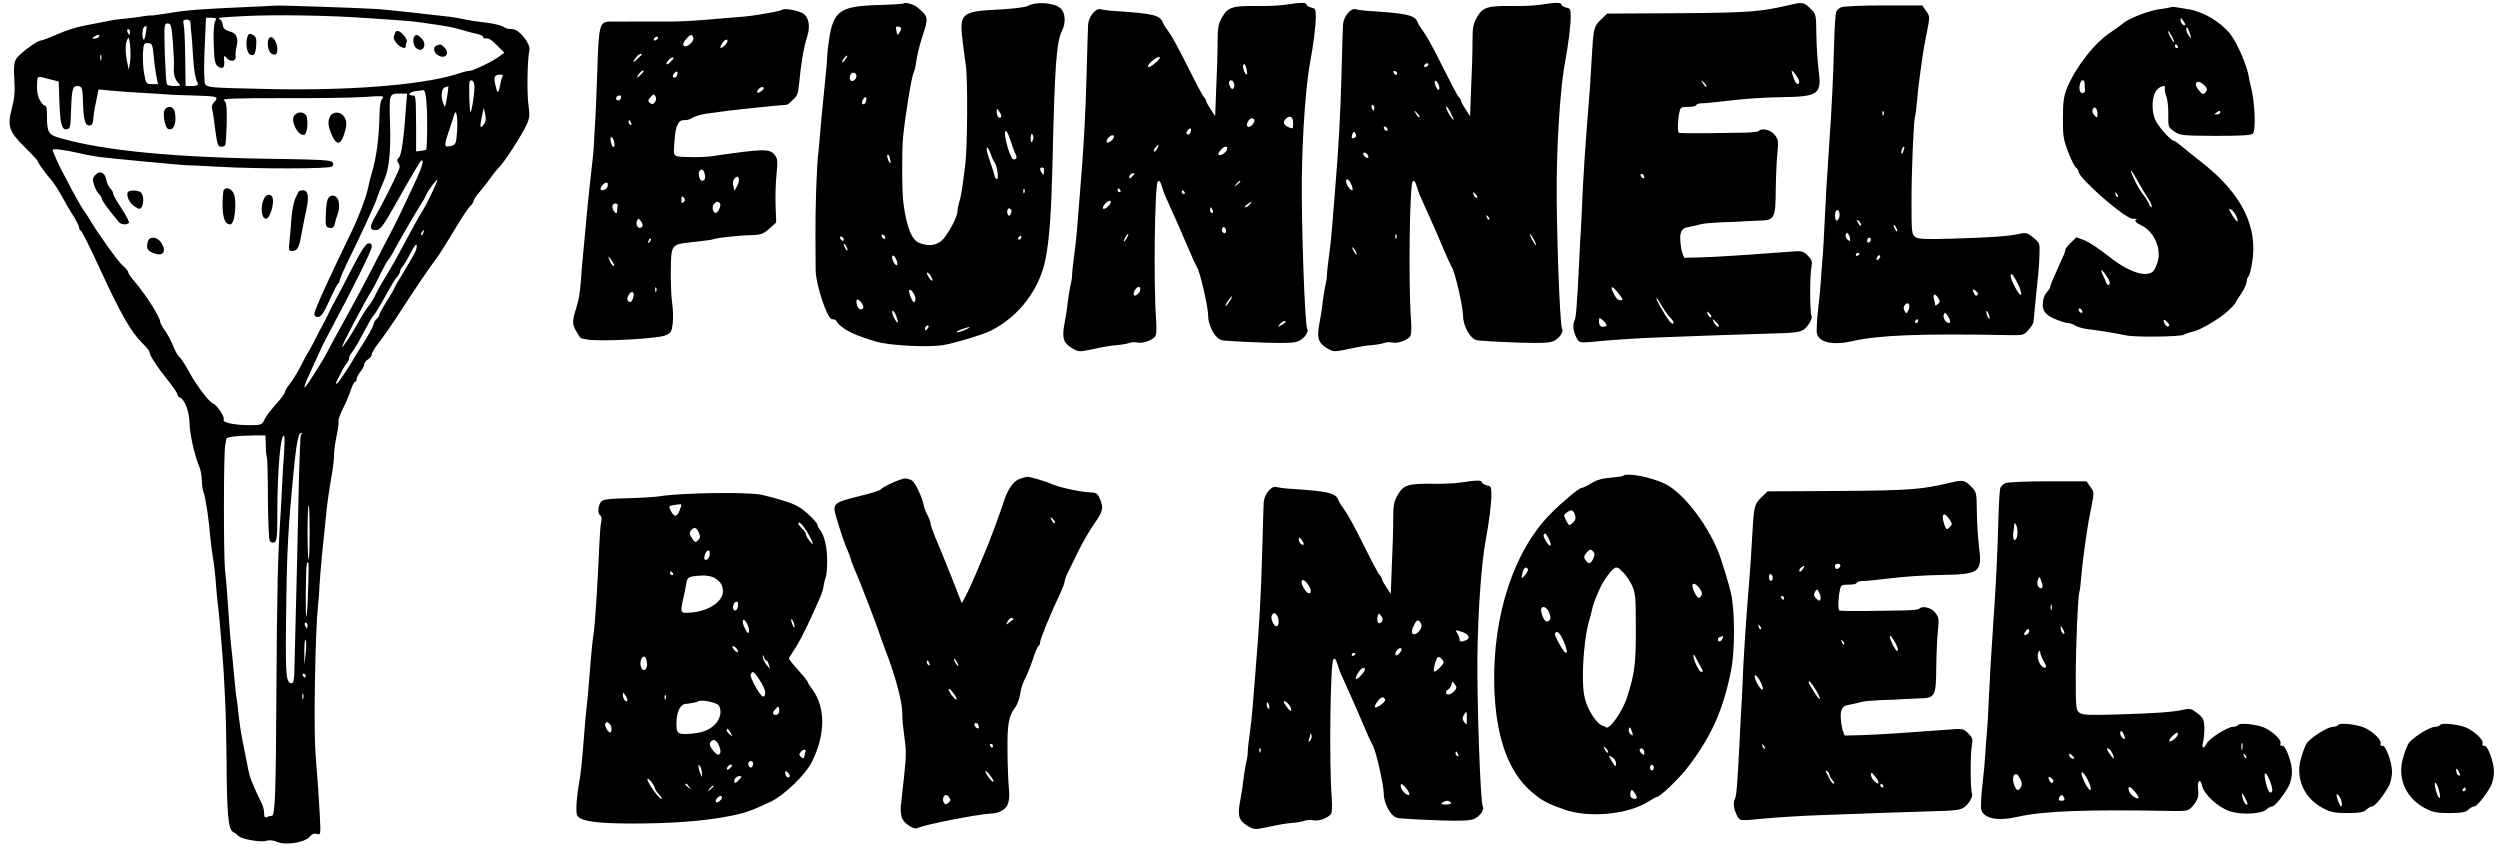
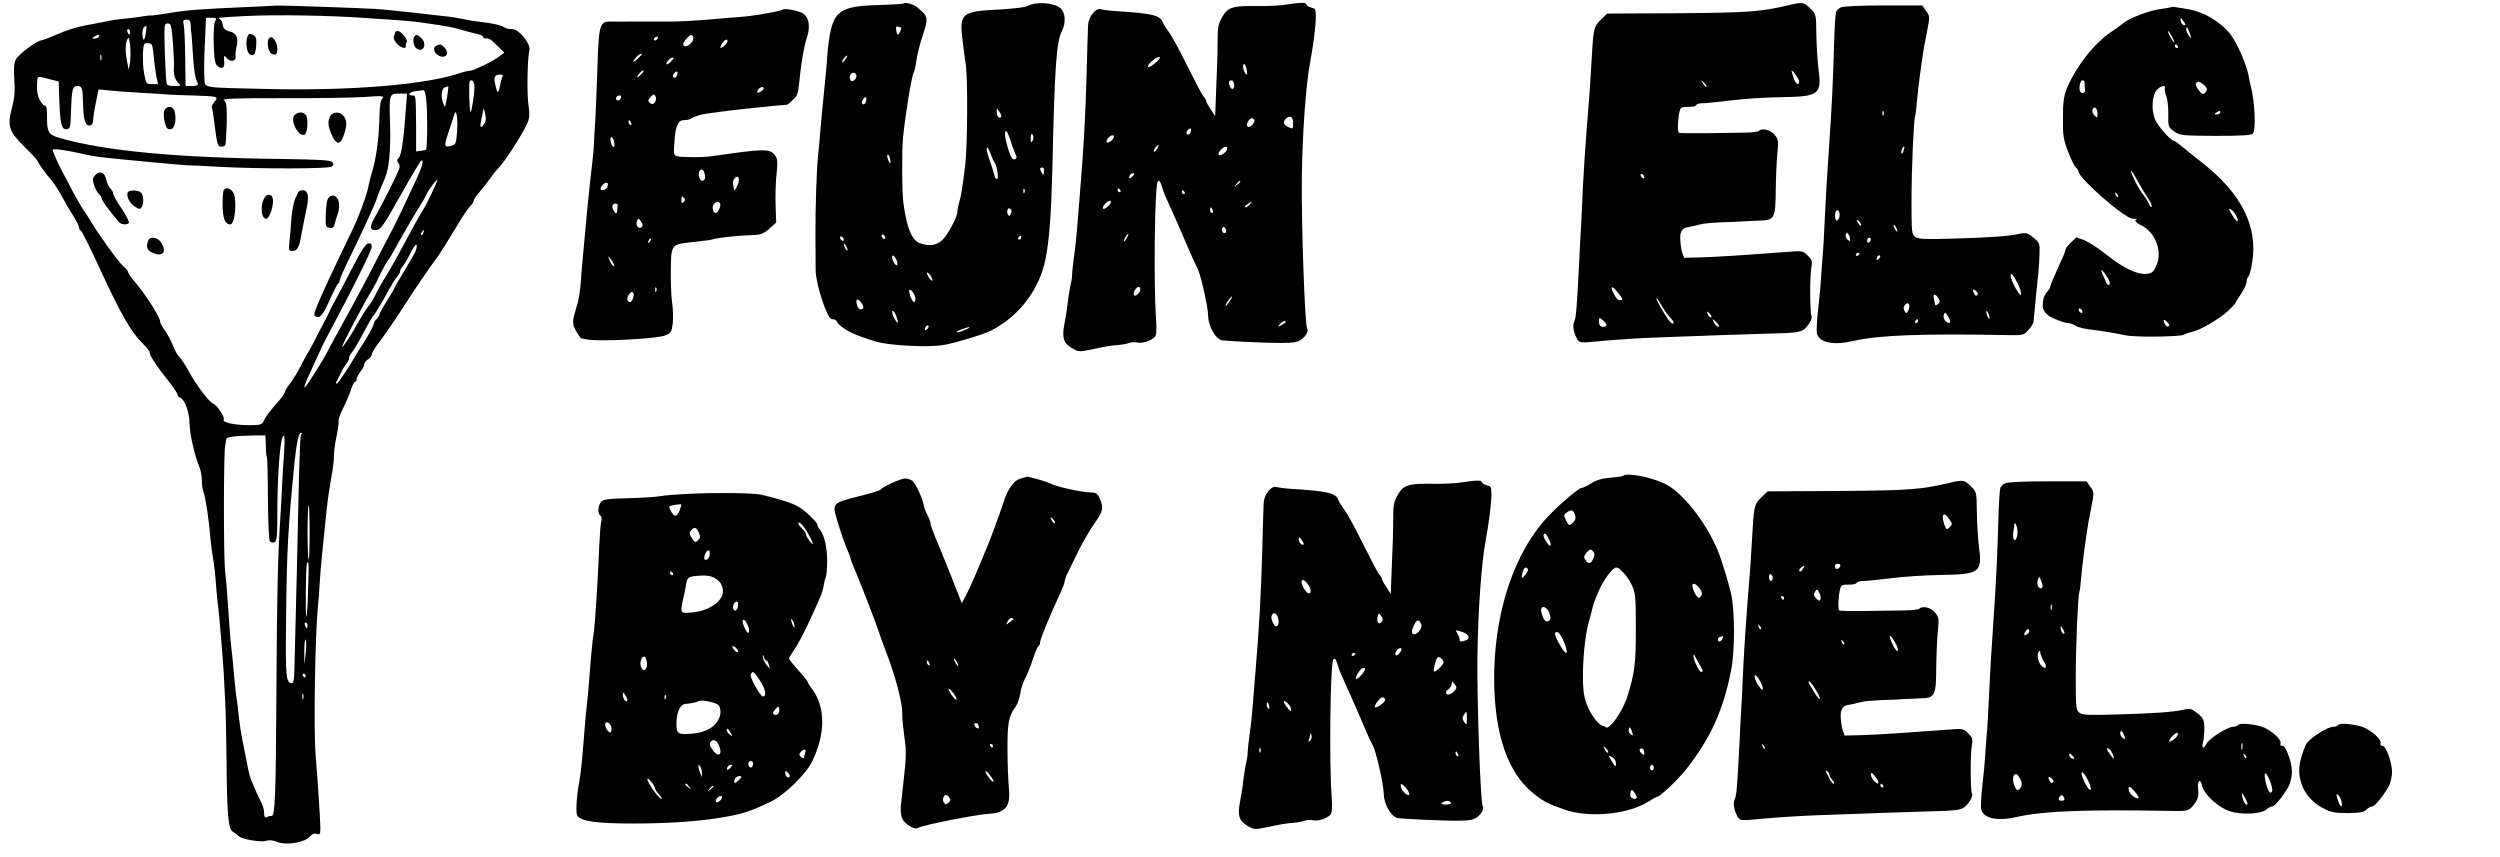
<svg xmlns="http://www.w3.org/2000/svg" width="143" height="49" viewBox="0 0 143 49" fill="none">
  <path d="M51.709 0.192C51.677 0.224 51.007 0.268 50.208 0.289C48.048 0.354 47.67 0.626 47.422 2.263C47.368 2.621 47.324 3.055 47.314 3.239C47.314 3.413 47.238 4.291 47.141 5.191C47.054 6.08 46.946 7.154 46.914 7.577C46.882 7.989 46.838 8.531 46.806 8.77C46.709 9.605 46.633 11.893 46.644 13.574C46.655 14.507 46.655 15.352 46.655 15.439C46.655 16.242 47.314 18.259 47.594 18.259C47.875 18.259 47.821 18.4 47.994 18.562C48.404 18.942 48.901 19.17 50.1 19.538C50.867 19.766 53.07 19.885 53.988 19.733C54.658 19.614 56.234 19.137 56.688 18.909C58.308 18.085 59.474 16.534 59.809 14.788C60.025 13.704 60.133 12.164 60.198 9.529C60.328 3.727 60.425 2.415 60.749 1.753C60.976 1.309 60.943 0.734 60.673 0.485C60.317 0.148 59.28 0.073 58.772 0.344C58.643 0.42 57.962 0.495 57.26 0.539C54.96 0.647 54.863 0.734 55.068 2.393C55.144 2.979 55.219 3.597 55.252 3.781C55.36 4.606 55.338 8.325 55.219 9.366C55.036 10.863 54.982 11.177 54.863 11.579C54.809 11.763 54.766 11.991 54.766 12.077C54.787 12.381 54.193 13.476 53.869 13.758C53.513 14.051 53.135 14.094 52.616 13.91C52.163 13.758 51.86 13.021 51.677 11.633C51.59 11.015 51.58 8.64 51.655 7.848C51.785 6.568 52.141 4.378 52.26 4.161C52.303 4.074 52.379 3.781 52.411 3.51C52.444 3.239 52.584 2.632 52.735 2.166C53.124 0.973 53.124 0.962 52.444 0.398C52.249 0.246 51.796 0.116 51.709 0.192ZM51.493 1.786C51.353 2.057 51.32 2.046 51.266 1.732C51.223 1.526 51.256 1.493 51.407 1.526C51.569 1.569 51.58 1.623 51.493 1.786ZM48.35 3.402C48.275 3.51 48.199 3.586 48.167 3.564C48.124 3.521 48.361 3.185 48.437 3.185C48.512 3.185 48.426 3.282 48.35 3.402ZM48.966 4.269C49.074 4.443 48.793 4.736 48.664 4.606C48.534 4.475 48.642 4.161 48.793 4.161C48.944 4.161 48.934 4.215 48.966 4.269ZM49.517 5.853C49.484 5.939 49.409 5.994 49.344 5.95C49.279 5.907 49.29 5.809 49.376 5.668C49.517 5.441 49.625 5.582 49.517 5.853ZM57.26 6.688C57.174 6.829 57.012 6.655 57.012 6.406C57.012 6.156 57.012 6.189 57.163 6.384C57.25 6.503 57.293 6.633 57.26 6.688ZM58.124 8.9C58.168 8.965 58.146 9.063 58.081 9.106C58.016 9.138 57.919 9.117 57.876 9.03C57.682 8.716 57.422 7.718 57.498 7.544C57.552 7.414 57.638 7.555 57.811 8.065C57.93 8.455 58.081 8.824 58.124 8.9ZM59.096 7.772C59.129 7.859 59.107 7.989 59.053 8.076C58.988 8.184 58.956 8.152 58.956 7.924C58.956 7.696 59.01 7.544 59.096 7.772ZM56.893 9.301C57.034 9.486 57.142 10.234 57.034 10.234C56.926 10.234 56.904 10.125 56.872 9.984C56.839 9.854 56.72 9.475 56.602 9.149C56.483 8.824 56.407 8.51 56.45 8.455C56.483 8.401 56.569 8.542 56.656 8.77C56.731 8.998 56.839 9.236 56.893 9.301ZM50.932 9.182C50.953 9.366 50.942 9.388 50.856 9.258C50.737 9.073 50.705 8.748 50.824 8.867C50.867 8.9 50.91 9.052 50.932 9.182ZM59.712 9.822C59.712 10.028 59.69 10.039 59.604 9.908C59.464 9.702 59.464 9.583 59.604 9.583C59.744 9.583 59.712 9.692 59.712 9.822ZM58.6 11.015C58.567 11.101 58.535 11.069 58.535 10.95C58.524 10.83 58.556 10.765 58.589 10.809C58.621 10.841 58.632 10.939 58.6 11.015ZM57.811 12.229C57.757 12.37 57.714 12.381 57.66 12.283C57.541 12.11 57.66 11.817 57.79 11.947C57.919 12.077 57.854 12.132 57.811 12.229ZM50.64 13.606C50.64 13.671 50.597 13.682 50.532 13.65C50.478 13.617 50.424 13.53 50.424 13.476C50.424 13.422 50.478 13.4 50.532 13.433C50.597 13.465 50.64 13.552 50.64 13.606ZM48.264 13.715C48.264 13.78 48.221 13.791 48.156 13.758C48.102 13.726 48.048 13.639 48.048 13.585C48.048 13.53 48.102 13.509 48.156 13.541C48.221 13.574 48.264 13.661 48.264 13.715ZM58.416 13.596C58.416 13.65 58.362 13.704 58.297 13.704C58.232 13.704 58.222 13.65 58.254 13.596C58.286 13.53 58.34 13.487 58.373 13.487C58.405 13.487 58.416 13.53 58.416 13.596ZM48.48 14.3C48.48 14.355 48.426 14.333 48.372 14.246C48.318 14.159 48.264 14.029 48.264 13.975C48.264 13.921 48.318 13.943 48.372 14.029C48.426 14.116 48.48 14.235 48.48 14.3ZM51.32 15.157C51.288 15.211 51.191 15.136 51.115 14.995C51.04 14.854 51.007 14.691 51.04 14.637C51.072 14.582 51.169 14.658 51.245 14.799C51.32 14.94 51.353 15.103 51.32 15.157ZM53.34 16.025C53.34 16.09 53.264 16.046 53.178 15.938C53.092 15.819 53.016 15.667 53.016 15.613C53.016 15.558 53.092 15.591 53.178 15.699C53.264 15.819 53.34 15.97 53.34 16.025ZM52.368 17.087C52.368 17.196 52.325 17.283 52.282 17.283C52.174 17.283 51.936 16.665 52.022 16.589C52.109 16.502 52.357 16.871 52.368 17.087ZM49.322 17.391C49.398 17.521 49.409 17.619 49.344 17.662C49.182 17.76 49.052 17.64 48.998 17.348C48.934 17.044 49.117 17.066 49.322 17.391ZM51.353 18.443C51.32 18.476 51.234 18.356 51.137 18.172C51.05 17.998 51.007 17.825 51.04 17.782C51.083 17.749 51.18 17.868 51.256 18.053C51.331 18.248 51.374 18.421 51.353 18.443ZM53.038 18.823C52.962 18.898 52.908 18.909 52.908 18.844C52.908 18.692 53.038 18.562 53.113 18.638C53.135 18.671 53.102 18.758 53.038 18.823ZM55.23 18.855C55.057 18.942 54.83 19.007 54.744 19.007C54.658 19.007 54.755 18.931 54.96 18.855C55.457 18.66 55.651 18.671 55.23 18.855Z" fill="black" />
  <path d="M73.536 0.268C73.212 0.322 72.51 0.354 71.97 0.344C70.523 0.322 70.231 0.409 69.918 0.962C69.691 1.352 69.648 1.558 69.648 2.328C69.648 3.098 69.615 4.009 69.572 4.942L69.507 6.644L69.259 6.265C69.119 6.059 69 5.842 69 5.788C69 5.733 68.935 5.625 68.859 5.549C68.784 5.473 68.363 4.671 67.92 3.781C67.477 2.881 67.002 2.014 66.862 1.84C66.721 1.656 66.559 1.406 66.505 1.265C66.354 0.875 65.911 0.767 63.837 0.636C63.459 0.615 63.071 0.561 62.963 0.528C62.682 0.441 62.272 0.94 62.239 1.417C62.228 1.645 62.185 2.925 62.153 4.269C62.088 6.633 61.991 8.455 61.764 11.156C61.71 11.871 61.634 12.771 61.602 13.162C61.569 13.552 61.516 14.062 61.483 14.3C61.397 14.908 61.321 15.569 61.321 15.764C61.321 15.96 61.267 16.144 61.213 16.415C61.159 16.686 61.094 17.12 61.062 17.391C61.04 17.662 60.954 18.161 60.889 18.508C60.738 19.321 60.813 19.593 61.289 19.896C61.667 20.124 61.721 20.135 62.347 20.005C63.319 19.799 63.47 19.777 63.967 19.733C64.205 19.712 64.496 19.658 64.604 19.614C64.701 19.571 64.918 19.56 65.079 19.593C65.371 19.647 65.814 19.506 66.052 19.278C66.149 19.18 66.17 18.888 66.127 18.237C65.976 16.231 66.052 10.559 66.224 10.386C66.397 10.212 66.44 10.743 66.667 11.242C66.883 11.73 67.153 12.327 67.261 12.565C67.369 12.804 67.671 13.487 67.92 14.084C68.168 14.68 68.417 15.211 68.46 15.276C68.633 15.493 69.108 17.554 69.108 18.085C69.108 18.616 69.518 19.441 69.961 19.473C70.112 19.484 70.393 19.506 70.566 19.517C70.749 19.538 71.592 19.571 72.456 19.603C73.665 19.636 74.087 19.614 74.314 19.495C74.648 19.321 74.875 18.964 74.767 18.79C74.638 18.562 74.432 12.804 74.465 10.18C74.497 7.566 74.702 4.812 74.94 3.564C75.124 2.578 75.264 1.471 75.264 0.983C75.264 0.495 75.231 0.485 74.994 0.43C74.843 0.387 74.724 0.311 74.724 0.257C74.724 0.127 74.378 0.138 73.536 0.268ZM66.062 3.619C65.868 3.792 65.684 3.879 65.663 3.814C65.62 3.673 66.213 3.185 66.332 3.261C66.386 3.293 66.267 3.456 66.062 3.619ZM71.322 4.248C71.236 4.334 71.041 3.825 71.117 3.705C71.171 3.619 71.236 3.695 71.29 3.89C71.333 4.063 71.354 4.226 71.322 4.248ZM70.577 4.757C70.663 4.985 70.512 5.202 70.393 5.018C70.264 4.812 70.274 4.595 70.404 4.595C70.534 4.595 70.544 4.671 70.577 4.757ZM73.968 7.024C73.968 7.382 73.957 7.393 73.698 7.273C73.406 7.132 73.363 6.98 73.558 6.785C73.752 6.59 73.968 6.644 73.968 7.024ZM71.743 6.85C71.819 6.98 71.505 7.338 71.387 7.252C71.3 7.208 71.3 7.121 71.376 6.97C71.495 6.753 71.646 6.698 71.743 6.85ZM68.093 7.577C68.06 7.674 67.974 7.718 67.92 7.685C67.834 7.631 67.844 7.566 67.931 7.458C68.082 7.262 68.19 7.338 68.093 7.577ZM63.708 7.837C63.708 7.978 63.395 8.217 63.308 8.141C63.233 8.054 63.47 7.74 63.611 7.74C63.751 7.74 63.708 7.783 63.708 7.837ZM66.192 8.51C66.116 8.629 66.041 8.705 66.008 8.672C65.976 8.64 66.008 8.542 66.084 8.444C66.278 8.217 66.332 8.238 66.192 8.51ZM70.188 8.531C70.188 8.683 69.81 8.954 69.713 8.857C69.615 8.759 69.961 8.39 70.102 8.39C70.242 8.39 70.188 8.455 70.188 8.531ZM64.788 10.071C64.712 10.169 64.626 10.212 64.604 10.19C64.529 10.114 64.68 9.908 64.809 9.908C64.939 9.908 64.874 9.974 64.788 10.071ZM70.944 10.386C70.944 10.407 70.858 10.494 70.76 10.57C70.588 10.711 70.577 10.7 70.717 10.527C70.858 10.353 70.944 10.299 70.944 10.386ZM64.086 10.884C64.118 10.939 64.097 10.993 64.043 10.993C63.989 10.993 63.924 10.939 63.924 10.884C63.924 10.83 63.946 10.776 63.967 10.776C63.999 10.776 64.053 10.819 64.086 10.884ZM67.758 10.993C67.79 11.047 67.769 11.101 67.715 11.101C67.661 11.101 67.596 11.047 67.596 10.993C67.596 10.939 67.618 10.884 67.639 10.884C67.671 10.884 67.725 10.928 67.758 10.993ZM63.395 11.784C63.276 11.915 63.136 11.98 63.103 11.936C62.995 11.828 63.395 11.416 63.514 11.492C63.578 11.535 63.524 11.665 63.395 11.784ZM71.484 11.698C71.408 11.784 71.3 11.86 71.236 11.86C71.171 11.86 71.214 11.784 71.333 11.698C71.603 11.492 71.657 11.492 71.484 11.698ZM69.367 12.023C69.4 12.11 69.378 12.186 69.324 12.186C69.27 12.186 69.216 12.11 69.216 12.023C69.216 11.936 69.238 11.86 69.259 11.86C69.281 11.86 69.324 11.936 69.367 12.023ZM70.112 13.303C70.08 13.357 70.004 13.346 69.95 13.292C69.896 13.238 69.875 13.118 69.918 13.053C69.983 12.956 70.015 12.956 70.091 13.064C70.134 13.14 70.145 13.248 70.112 13.303ZM64.464 13.596C64.399 13.715 64.323 13.812 64.291 13.812C64.259 13.812 64.291 13.715 64.356 13.596C64.421 13.476 64.496 13.379 64.529 13.379C64.561 13.379 64.529 13.476 64.464 13.596ZM65.22 16.567C65.22 16.74 64.961 16.979 64.864 16.892C64.777 16.795 64.982 16.415 65.112 16.415C65.242 16.415 65.22 16.48 65.22 16.567ZM70.339 17.228C70.242 17.38 70.145 17.5 70.112 17.5C70.058 17.5 70.166 17.304 70.328 17.087C70.512 16.849 70.523 16.947 70.339 17.228ZM73.536 18.421C73.536 18.443 73.428 18.53 73.298 18.595C73.072 18.714 73.061 18.714 73.201 18.552C73.342 18.378 73.536 18.302 73.536 18.421Z" fill="black" />
-   <path d="M88.116 0.268C87.792 0.322 87.09 0.354 86.55 0.344C85.103 0.322 84.811 0.409 84.498 0.962C84.271 1.352 84.228 1.558 84.228 2.328C84.228 3.098 84.196 4.009 84.152 4.942L84.088 6.644L83.839 6.265C83.699 6.059 83.58 5.842 83.58 5.788C83.58 5.733 83.515 5.625 83.44 5.549C83.364 5.473 82.943 4.671 82.5 3.781C82.057 2.881 81.582 2.014 81.442 1.84C81.301 1.656 81.139 1.406 81.085 1.265C80.934 0.875 80.491 0.767 78.418 0.636C78.04 0.615 77.651 0.561 77.543 0.528C77.262 0.441 76.852 0.94 76.819 1.417C76.808 1.645 76.765 2.925 76.733 4.269C76.668 6.633 76.571 8.455 76.344 11.156C76.29 11.871 76.214 12.771 76.182 13.162C76.15 13.552 76.096 14.062 76.063 14.3C75.977 14.908 75.901 15.569 75.901 15.764C75.901 15.96 75.847 16.144 75.793 16.415C75.739 16.686 75.674 17.12 75.642 17.391C75.62 17.662 75.534 18.161 75.469 18.508C75.318 19.321 75.394 19.593 75.869 19.896C76.247 20.124 76.301 20.135 76.927 20.005C77.899 19.799 78.05 19.777 78.547 19.733C78.785 19.712 79.076 19.658 79.184 19.614C79.282 19.571 79.498 19.56 79.66 19.593C79.951 19.647 80.394 19.506 80.632 19.278C80.729 19.18 80.75 18.888 80.707 18.237C80.556 16.231 80.632 10.559 80.804 10.386C80.977 10.212 81.02 10.743 81.247 11.242C81.463 11.73 81.733 12.327 81.841 12.565C81.949 12.804 82.252 13.487 82.5 14.084C82.748 14.68 82.997 15.211 83.04 15.276C83.213 15.493 83.688 17.554 83.688 18.085C83.688 18.616 84.098 19.441 84.541 19.473C84.692 19.484 84.973 19.506 85.146 19.517C85.33 19.538 86.172 19.571 87.036 19.603C88.246 19.636 88.667 19.614 88.894 19.495C89.228 19.321 89.455 18.964 89.347 18.79C89.218 18.562 89.012 12.804 89.045 10.18C89.077 7.566 89.282 4.812 89.52 3.564C89.704 2.578 89.844 1.471 89.844 0.983C89.844 0.495 89.812 0.485 89.574 0.43C89.423 0.387 89.304 0.311 89.304 0.257C89.304 0.127 88.958 0.138 88.116 0.268ZM81.69 3.727C81.658 3.781 81.571 3.836 81.517 3.836C81.463 3.836 81.442 3.781 81.474 3.727C81.506 3.662 81.593 3.619 81.647 3.619C81.701 3.619 81.722 3.662 81.69 3.727ZM79.919 4.193C79.908 4.324 79.757 4.291 79.714 4.15C79.681 4.085 79.724 4.042 79.8 4.063C79.865 4.096 79.919 4.15 79.919 4.193ZM82.316 4.92C82.349 5.039 82.338 5.137 82.284 5.137C82.198 5.137 82.068 4.877 82.068 4.692C82.068 4.508 82.252 4.681 82.316 4.92ZM78.612 6.167C78.612 6.254 78.59 6.33 78.569 6.33C78.547 6.33 78.504 6.254 78.461 6.167C78.428 6.08 78.45 6.004 78.504 6.004C78.558 6.004 78.612 6.08 78.612 6.167ZM83.148 6.839C83.148 6.894 83.051 6.774 82.932 6.601C82.813 6.417 82.716 6.2 82.716 6.113C82.716 6.026 82.813 6.135 82.932 6.362C83.051 6.579 83.148 6.796 83.148 6.839ZM81.193 6.698C81.161 6.731 81.074 6.644 80.999 6.514C80.858 6.286 80.869 6.286 81.053 6.46C81.161 6.568 81.226 6.677 81.193 6.698ZM79.368 7.425C79.368 7.49 79.325 7.501 79.26 7.468C79.206 7.436 79.152 7.349 79.152 7.295C79.152 7.241 79.206 7.219 79.26 7.252C79.325 7.284 79.368 7.371 79.368 7.425ZM77.5 7.87C77.327 7.978 77.273 7.891 77.359 7.664C77.424 7.501 77.456 7.501 77.532 7.631C77.597 7.729 77.586 7.815 77.5 7.87ZM78.266 8.922C78.299 9.008 78.256 9.052 78.169 9.019C78.094 8.998 78.007 8.911 77.986 8.835C77.953 8.748 77.996 8.705 78.083 8.737C78.158 8.759 78.245 8.846 78.266 8.922ZM77.284 10.527C77.359 10.689 77.392 10.841 77.359 10.874C77.284 10.96 76.992 10.559 76.992 10.375C76.992 10.19 77.143 10.212 77.284 10.527ZM84.444 11.156C84.52 11.253 84.53 11.318 84.466 11.318C84.401 11.318 84.336 11.242 84.293 11.156C84.26 11.069 84.25 10.993 84.271 10.993C84.293 10.993 84.368 11.069 84.444 11.156ZM85.178 12.565C85.146 12.598 85.081 12.544 85.049 12.435C84.984 12.283 84.995 12.273 85.103 12.37C85.178 12.446 85.211 12.533 85.178 12.565ZM79.876 13.617C79.843 13.704 79.811 13.671 79.811 13.552C79.8 13.433 79.832 13.368 79.865 13.411C79.897 13.444 79.908 13.541 79.876 13.617ZM87.738 13.704C87.835 13.877 87.878 14.029 87.857 14.029C87.824 14.029 87.727 13.877 87.63 13.704C87.533 13.52 87.49 13.379 87.511 13.379C87.544 13.379 87.641 13.52 87.738 13.704ZM77.532 14.355C77.597 14.474 77.618 14.572 77.597 14.572C77.564 14.572 77.489 14.474 77.424 14.355C77.359 14.235 77.338 14.138 77.359 14.138C77.392 14.138 77.467 14.235 77.532 14.355Z" fill="black" />
  <path d="M102.48 0.257C100.687 0.68 100.158 0.723 96.043 0.756L91.928 0.777L91.604 1.092C91.194 1.471 91.151 1.612 91.075 2.87C90.967 4.79 90.924 5.386 90.773 7.197C90.675 8.412 90.6 9.637 90.546 10.613C90.524 11.091 90.481 12.045 90.449 12.728C90.406 13.411 90.352 14.409 90.33 14.951C90.189 17.749 90.146 18.204 90.049 18.378C89.93 18.606 90.017 19.061 90.222 19.408C90.362 19.625 90.395 19.625 91.701 19.495C92.447 19.43 93.872 19.332 94.877 19.3C95.881 19.267 97.48 19.202 98.43 19.17C99.38 19.137 100.774 19.094 101.519 19.072C102.566 19.05 102.934 19.007 103.15 18.866C103.43 18.682 103.711 18.194 103.614 18.053C103.528 17.901 103.517 15.84 103.603 15.363C103.679 14.951 103.657 14.875 103.398 14.615C103.139 14.355 103.085 14.333 102.232 14.409C100.072 14.572 98.138 14.702 97.274 14.723L96.335 14.745L96.216 14.431C96.162 14.246 96.108 13.867 96.108 13.585C96.108 13.238 96.245 13.043 96.518 12.999C96.734 12.956 97.069 12.891 97.242 12.836C97.425 12.782 97.955 12.739 98.43 12.717C98.905 12.706 99.467 12.685 99.672 12.663C99.877 12.652 100.298 12.63 100.59 12.62C101.508 12.609 101.562 12.511 101.573 10.852C101.584 10.06 101.627 9.106 101.67 8.716C101.735 8.087 101.724 7.978 101.508 7.707C101.281 7.425 100.784 7.306 100.601 7.49C100.558 7.544 100.19 7.577 99.802 7.588C99.402 7.599 98.408 7.609 97.577 7.62C96.756 7.631 96.054 7.62 96.022 7.588C95.946 7.512 95.968 6.818 96.065 6.406C96.119 6.145 96.173 6.113 96.54 6.113C96.907 6.113 96.993 6.07 97.026 6.004C97.058 5.95 97.199 5.907 97.328 5.907C97.458 5.918 98.171 5.842 98.916 5.755C99.661 5.657 100.968 5.571 101.832 5.56C104.068 5.527 104.219 5.419 104.014 3.911C103.96 3.478 103.906 2.61 103.895 1.97C103.884 0.832 103.884 0.81 103.549 0.485C103.204 0.138 103.106 0.116 102.48 0.257ZM102.912 4.66C102.912 4.931 102.718 4.822 102.599 4.475C102.534 4.28 102.48 4.096 102.48 4.063C102.491 3.933 102.912 4.519 102.912 4.66ZM97.609 4.963C97.577 4.996 97.49 4.909 97.415 4.779C97.274 4.551 97.285 4.551 97.469 4.725C97.577 4.833 97.641 4.942 97.609 4.963ZM94.056 10.136C94.056 10.201 94.013 10.212 93.948 10.18C93.894 10.147 93.84 10.06 93.84 10.006C93.84 9.952 93.894 9.93 93.948 9.963C94.013 9.995 94.056 10.082 94.056 10.136ZM92.587 16.795C92.846 17.12 92.857 17.174 92.684 17.174C92.511 17.174 92.414 17.012 92.306 16.795C92.058 16.307 92.22 16.307 92.587 16.795ZM95.082 17.543C95.233 17.792 95.449 18.096 95.568 18.204C95.687 18.313 95.751 18.443 95.719 18.497C95.687 18.552 95.579 18.476 95.471 18.345C95.212 17.998 94.682 17.066 94.747 17.066C94.812 17.066 94.931 17.283 95.082 17.543ZM97.836 17.988C97.912 18.085 97.922 18.15 97.858 18.15C97.793 18.15 97.728 18.074 97.685 17.988C97.652 17.901 97.641 17.825 97.663 17.825C97.685 17.825 97.76 17.901 97.836 17.988ZM91.896 18.606C91.896 18.649 91.799 18.692 91.68 18.692C91.561 18.692 91.464 18.616 91.464 18.4C91.464 18.183 91.464 18.118 91.68 18.313C91.799 18.421 91.896 18.552 91.896 18.606ZM98.214 18.476C98.322 18.595 98.354 18.692 98.29 18.692C98.225 18.692 98.117 18.595 98.052 18.476C97.987 18.356 97.955 18.259 97.976 18.259C97.998 18.259 98.106 18.356 98.214 18.476Z" fill="black" />
  <path d="M15.724 0.322C15.713 0.333 14.924 0.365 13.974 0.409C11.468 0.517 10.626 0.582 9.622 0.756C9.125 0.832 8.693 0.897 8.65 0.886C8.606 0.875 8.38 0.897 8.142 0.94C7.904 0.983 7.44 1.038 7.116 1.07C6.792 1.092 6.306 1.168 6.036 1.233C5.766 1.287 5.237 1.385 4.848 1.461C4.459 1.526 3.768 1.743 3.304 1.949C2.839 2.155 2.407 2.317 2.342 2.317C2.116 2.317 1.046 3.12 0.906 3.402C0.798 3.597 0.776 3.944 0.82 4.562C0.863 5.213 0.83 5.625 0.69 6.145C0.409 7.208 0.496 7.512 1.403 8.401C1.813 8.802 2.148 9.171 2.148 9.204C2.148 9.29 2.645 9.974 2.969 10.342C3.098 10.494 3.347 10.884 3.53 11.21C3.703 11.535 3.995 12.045 4.189 12.338C4.373 12.641 4.524 12.934 4.524 13.01C4.524 13.086 4.556 13.162 4.61 13.184C4.686 13.216 5.075 13.986 5.82 15.602C6.9 17.944 7.494 18.974 8.099 19.582C8.704 20.189 8.488 20.091 8.617 20.341C8.736 20.601 9.136 21.165 9.492 21.61C9.848 22.054 10.14 22.466 10.14 22.542C10.14 22.618 10.216 22.716 10.302 22.748C10.572 22.846 10.831 23.572 10.842 24.223C10.853 24.83 11.134 26.056 11.393 26.685C11.479 26.869 11.544 27.216 11.544 27.466C11.544 27.715 11.587 28.008 11.641 28.149C11.76 28.452 11.954 29.765 12.03 30.73C12.062 31.12 12.138 31.673 12.192 31.977C12.246 32.27 12.322 32.931 12.354 33.441C12.397 33.951 12.44 34.493 12.473 34.645C12.527 35.002 12.754 37.746 12.797 38.484C12.808 38.776 12.851 39.535 12.883 40.164C12.916 40.793 12.948 42.301 12.959 43.526C12.98 46.595 13.056 47.43 13.326 47.582C13.445 47.647 13.585 47.756 13.65 47.821C13.812 48.005 14.957 48.2 15.238 48.092C15.389 48.038 15.616 48.059 15.853 48.157C16.35 48.374 17.452 48.189 17.722 47.853C17.851 47.701 17.981 47.647 18.132 47.701C18.348 47.766 18.348 47.745 18.294 46.649C18.229 45.446 18.164 44.546 18.046 43.092C17.938 41.672 18.024 36.25 18.186 34.688C18.218 34.449 18.262 33.864 18.283 33.387C18.337 32.573 18.424 31.597 18.672 29.266C18.726 28.724 18.845 27.899 18.931 27.422C19.028 26.945 19.104 26.338 19.104 26.067C19.104 25.796 19.18 25.264 19.266 24.874C19.342 24.494 19.385 24.136 19.363 24.093C19.331 24.039 19.45 23.724 19.612 23.377C19.784 23.041 19.99 22.553 20.076 22.293C20.152 22.043 20.26 21.837 20.314 21.837C20.368 21.837 20.4 21.772 20.4 21.686C20.4 21.599 20.497 21.414 20.616 21.263C20.735 21.111 20.832 20.926 20.832 20.84C20.832 20.753 20.929 20.634 21.048 20.558C21.167 20.482 21.264 20.363 21.264 20.276C21.264 20.189 21.448 19.885 21.674 19.593C21.901 19.311 22.441 18.53 22.862 17.879C23.845 16.361 24.45 15.472 24.958 14.788C25.174 14.496 25.649 13.736 26.016 13.118C26.383 12.5 26.772 11.904 26.891 11.795C26.999 11.698 27.096 11.546 27.096 11.481C27.096 11.416 27.247 11.177 27.431 10.982C27.604 10.776 27.874 10.44 28.014 10.234C28.154 10.028 28.403 9.713 28.576 9.54C28.91 9.182 29.785 7.826 30.12 7.143C30.293 6.764 30.314 6.601 30.228 6.004C30.131 5.332 30.163 3.423 30.282 2.86C30.358 2.502 29.688 1.667 29.321 1.667C28.954 1.667 28.932 1.602 28.759 1.515C28.586 1.428 28.133 1.33 27.744 1.287C27.355 1.244 26.826 1.168 26.556 1.103C26.286 1.049 25.93 0.983 25.746 0.962C24.202 0.777 22.16 0.561 21.588 0.517C20.789 0.463 15.767 0.289 15.724 0.322ZM21.048 1.038C23.467 1.2 23.597 1.211 24.396 1.33C25.627 1.504 25.951 1.569 26.448 1.721C26.718 1.797 27.096 1.905 27.29 1.938C27.474 1.981 27.636 2.057 27.636 2.111C27.636 2.166 27.668 2.198 27.722 2.198C27.938 2.166 28.079 2.241 28.446 2.61L28.846 3.011L28.586 3.207C28.295 3.456 27.064 4.052 26.869 4.052C26.675 4.052 26.416 4.15 26.027 4.269C23.986 4.877 19.871 5.191 15.432 5.094C11.371 4.996 11.749 5.061 11.695 4.475C11.663 4.215 11.674 3.326 11.717 2.502L11.782 1.016H12.095C12.376 1.016 12.408 1.038 12.3 1.233C12.235 1.352 12.203 1.894 12.224 2.545C12.257 3.456 12.3 3.673 12.462 3.792C12.743 3.998 12.872 3.868 12.818 3.434C12.79 3.188 12.836 3.145 12.959 3.304C13.164 3.575 13.52 3.521 13.477 3.217C13.456 3.109 13.488 2.86 13.531 2.675C13.65 2.166 13.531 1.894 13.132 1.797C12.883 1.732 12.775 1.634 12.743 1.439C12.732 1.298 12.656 1.146 12.581 1.103C12.44 1.005 12.397 1.005 14.028 0.918C15.67 0.832 18.834 0.875 21.048 1.038ZM10.907 1.417C10.907 1.591 10.928 1.818 10.95 1.938C10.961 2.057 11.015 2.664 11.047 3.293C11.09 4.009 11.177 4.508 11.274 4.671C11.382 4.837 11.299 4.92 11.026 4.92H10.615L10.594 3.315C10.583 2.437 10.55 1.591 10.507 1.417C10.453 1.168 10.486 1.124 10.669 1.124C10.853 1.124 10.896 1.2 10.907 1.417ZM9.892 2.447C9.935 3.066 9.967 3.684 9.946 3.836C9.913 4.215 10 4.551 10.205 4.746C10.356 4.909 10.334 4.92 9.989 4.92C9.643 4.92 9.578 4.866 9.546 4.812C9.503 4.746 9.46 3.944 9.427 3.022C9.384 1.417 9.384 1.341 9.589 1.341C9.794 1.341 9.805 1.461 9.892 2.447ZM8.336 1.916C8.304 2.144 8.25 2.296 8.218 2.263C8.11 2.155 8.131 1.612 8.25 1.537C8.401 1.428 8.412 1.471 8.336 1.916ZM7.44 1.829C7.44 1.916 7.418 1.992 7.397 1.992C7.375 1.992 7.332 1.916 7.289 1.829C7.256 1.743 7.278 1.667 7.332 1.667C7.386 1.667 7.44 1.743 7.44 1.829ZM5.658 2.1C5.626 2.155 5.507 2.209 5.41 2.209C5.248 2.209 5.248 2.187 5.388 2.1C5.604 1.959 5.744 1.959 5.658 2.1ZM7.44 3.543L7.364 3.998L7.278 3.564C7.159 3.001 7.159 2.534 7.278 2.263C7.354 2.09 7.386 2.144 7.44 2.567C7.472 2.86 7.472 3.293 7.44 3.543ZM8.79 3.185C8.822 3.575 8.898 4.096 8.941 4.345L9.038 4.812H8.693C8.369 4.812 8.347 4.79 8.25 4.237C8.185 3.933 8.164 3.402 8.174 3.066C8.207 2.491 8.239 2.447 8.466 2.469C8.704 2.48 8.725 2.545 8.79 3.185ZM5.788 3.423C5.755 3.499 5.734 3.445 5.734 3.293C5.734 3.142 5.755 3.087 5.788 3.152C5.809 3.228 5.809 3.358 5.788 3.423ZM28.662 4.616C28.511 5.397 28.468 5.43 28.349 4.92C28.219 4.421 28.284 4.269 28.586 4.269C28.889 4.269 28.716 4.367 28.662 4.616ZM2.828 4.53L3.358 4.66L3.39 5.636C3.433 7.056 3.52 7.436 3.811 7.393C4.016 7.36 4.038 7.284 4.06 6.384C4.103 5.137 4.146 4.92 4.416 4.92C4.686 4.92 4.729 4.996 4.751 5.907C4.772 6.872 4.88 7.23 5.15 7.176C5.269 7.154 5.334 7.035 5.334 6.818C5.345 6.633 5.41 6.178 5.496 5.809L5.636 5.115L6.295 5.18C6.662 5.213 7.462 5.278 8.088 5.31C8.714 5.343 9.416 5.386 9.654 5.408C9.892 5.43 10.529 5.451 11.058 5.462C11.598 5.473 12.138 5.506 12.268 5.538C12.419 5.574 12.422 5.665 12.278 5.809C12.16 5.929 12.095 6.08 12.116 6.156C12.149 6.232 12.235 6.764 12.3 7.338C12.419 8.238 12.462 8.39 12.635 8.39C12.808 8.39 12.851 8.347 12.883 8.293C12.916 8.249 12.948 7.674 12.97 7.035C12.98 6.07 12.959 5.842 12.808 5.744C12.678 5.636 13.402 5.614 16.112 5.614C18.024 5.625 20.141 5.592 20.81 5.549C21.869 5.473 22.009 5.484 21.88 5.625C21.772 5.722 21.718 6.048 21.707 6.568C21.685 7.891 21.523 9.063 21.264 9.908C21.21 10.06 21.113 10.451 21.048 10.776C20.918 11.351 20.508 12.435 20.076 13.324C19.158 15.211 18.326 17.001 18.143 17.478C17.938 17.988 17.938 18.053 18.089 18.118C18.326 18.204 18.478 18.009 18.899 17.066C19.104 16.621 19.298 16.231 19.342 16.22C19.396 16.198 19.428 16.122 19.428 16.046C19.428 15.97 19.622 15.526 19.849 15.049C20.562 13.617 21.448 11.687 21.534 11.416C21.577 11.275 21.685 10.982 21.772 10.776C21.858 10.57 21.977 10.299 22.02 10.18C22.258 9.616 22.355 8.629 22.312 7.111C22.258 5.31 22.247 5.354 22.927 5.354H23.284L23.24 5.918C23.1 7.924 22.97 8.857 22.819 9.008C22.7 9.138 22.69 9.204 22.787 9.323C22.873 9.431 22.884 9.561 22.808 9.724C22.571 10.299 21.826 11.752 21.502 12.316C21.124 12.956 21.124 13.162 21.48 13.162C21.836 13.162 22.02 12.728 23.154 10.743C23.618 9.919 24.04 9.225 24.083 9.193C24.266 9.084 24.169 9.486 23.845 10.201C23.37 11.232 22.646 12.75 22.538 12.945C22.495 13.032 22.29 13.422 22.085 13.812C20.918 16.09 20.476 16.914 19.914 17.933C19.568 18.562 19.126 19.376 18.931 19.733C18.564 20.438 18.434 20.666 17.84 21.588C17.236 22.531 17.268 22.314 17.948 20.851C18.154 20.406 18.359 19.972 18.391 19.885C18.424 19.799 18.704 19.256 19.007 18.692C20.281 16.307 21.264 14.311 21.264 14.116C21.264 13.921 21.188 13.921 21.07 13.921C20.951 13.921 20.681 14.29 20.173 15.276C19.795 16.025 19.352 16.871 19.19 17.152C19.028 17.434 18.856 17.782 18.791 17.933C18.726 18.085 18.586 18.345 18.488 18.53C18.391 18.703 18.164 19.137 17.981 19.506C17.797 19.864 17.624 20.178 17.592 20.211C17.56 20.243 17.398 20.547 17.225 20.894C17.052 21.241 16.771 21.696 16.609 21.913C16.436 22.13 16.296 22.358 16.296 22.423C16.296 22.488 16.134 22.716 15.94 22.944C15.432 23.518 15.205 23.811 15.086 24.082C14.978 24.299 14.892 24.321 14.201 24.321C13.358 24.31 12.689 24.158 12.797 23.995C12.872 23.865 12.408 23.16 12.192 23.084C11.954 22.998 11.198 21.989 10.799 21.241C10.604 20.883 10.367 20.514 10.27 20.428C10.162 20.341 10 20.037 9.892 19.766C9.784 19.495 9.578 19.105 9.438 18.909C9.287 18.703 9.168 18.486 9.168 18.432C9.168 18.15 8.358 16.881 7.688 16.09C7.494 15.873 7.332 15.634 7.332 15.569C7.332 15.504 7.192 15.341 7.03 15.2C6.77 14.995 5.518 13.238 5.118 12.533C5.064 12.435 4.902 12.197 4.783 12.023C4.654 11.839 4.362 11.329 4.124 10.884C3.898 10.44 3.649 9.974 3.584 9.854C3.401 9.54 3.012 8.661 3.012 8.575C3.012 8.488 3.671 8.564 4.578 8.77C4.934 8.857 5.42 8.943 5.658 8.976C6.209 9.052 10.464 9.453 10.68 9.453C10.896 9.453 11.598 9.486 12.516 9.54C14.87 9.67 18.856 9.659 18.985 9.529C19.115 9.399 19.061 9.355 19.007 9.279C18.942 9.16 18.316 9.128 16.231 9.095C10.108 9.03 5.928 8.629 3.379 7.881C2.774 7.707 2.688 7.555 2.688 6.677C2.688 5.798 2.591 6.167 2.418 5.939C2.159 5.603 2.083 5.289 2.126 4.671C2.148 4.334 2.137 4.345 2.828 4.53ZM27.139 4.985C27.128 5.495 26.966 6.46 26.912 6.406C26.848 6.33 26.804 4.703 26.869 4.638C26.999 4.508 27.15 4.692 27.139 4.985ZM25.616 5.267C25.595 5.462 25.541 5.744 25.508 5.896C25.454 6.145 25.444 6.156 25.368 5.95C25.195 5.549 25.249 5.05 25.454 4.996C25.552 4.963 25.638 4.942 25.649 4.931C25.649 4.931 25.638 5.083 25.616 5.267ZM24.396 5.874C24.461 6.709 24.439 8.488 24.374 8.553C24.353 8.585 24.212 8.618 24.061 8.629L23.802 8.661V7.197C23.78 5.43 23.791 5.462 23.586 5.462C23.273 5.462 23.424 5.256 23.78 5.213C23.964 5.191 24.18 5.159 24.234 5.159C24.299 5.148 24.364 5.462 24.396 5.874ZM27.625 7.176C27.467 7.385 27.442 7.241 27.55 6.742L27.668 6.167L27.755 6.547C27.82 6.829 27.787 6.98 27.625 7.176ZM26.146 7.49C26.102 8.162 26.07 8.271 25.865 8.325C25.39 8.455 25.379 8.412 25.66 7.544C25.811 7.089 25.962 6.633 25.984 6.547C26.092 6.156 26.2 6.742 26.146 7.49ZM24.677 11.091C24.472 11.524 24.256 11.925 24.202 12.001C24.148 12.077 23.942 12.424 23.748 12.782C23.554 13.14 23.284 13.65 23.132 13.921C22.981 14.192 22.733 14.648 22.571 14.951C22.409 15.244 22.139 15.699 21.977 15.96C21.815 16.22 21.642 16.534 21.577 16.665C21.415 17.022 21.21 17.369 21.026 17.576C20.94 17.684 20.735 18.009 20.562 18.313C20.108 19.137 19.612 19.885 19.568 19.842C19.525 19.799 20.81 17.337 21.383 16.415C21.437 16.328 21.61 15.981 21.761 15.656C21.923 15.331 22.117 14.984 22.193 14.886C22.279 14.799 22.452 14.507 22.592 14.235C22.884 13.693 23.824 12.077 24.094 11.654C24.202 11.503 24.331 11.253 24.396 11.112C24.515 10.852 24.968 10.245 25.022 10.288C25.033 10.299 24.882 10.668 24.677 11.091ZM24.212 13.324C24.18 13.422 24.126 13.476 24.104 13.444C24.072 13.411 24.083 13.346 24.126 13.281C24.223 13.108 24.288 13.14 24.212 13.324ZM23.737 14.441C23.651 14.604 23.359 15.114 23.078 15.58C22.787 16.046 22.56 16.448 22.56 16.48C22.56 16.513 22.366 16.838 22.128 17.218C21.89 17.597 21.696 17.955 21.696 18.009C21.696 18.064 21.62 18.183 21.534 18.259C21.448 18.335 21.372 18.465 21.372 18.541C21.372 18.616 21.145 19.05 20.864 19.506C20.573 19.95 20.292 20.406 20.238 20.514C19.925 21.056 19.32 21.946 19.266 21.946C19.212 21.946 19.212 21.913 19.234 21.859C19.59 21.143 19.72 20.894 19.838 20.775C19.903 20.699 19.968 20.558 19.968 20.482C19.968 20.406 20.033 20.265 20.108 20.189C20.173 20.102 20.324 19.875 20.443 19.668C21.102 18.443 21.307 18.085 21.372 18.042C21.415 18.009 21.642 17.64 21.88 17.228C22.538 16.046 22.603 15.949 22.754 15.786C22.819 15.71 22.884 15.591 22.884 15.526C22.884 15.461 22.949 15.32 23.035 15.233C23.122 15.136 23.327 14.788 23.489 14.463C23.651 14.138 23.802 13.932 23.834 14.018C23.856 14.094 23.813 14.29 23.737 14.441ZM17.214 24.863C17.182 24.917 17.138 25.936 17.106 27.119C17.03 30.73 16.912 35.512 16.89 36.26C16.879 36.651 16.858 37.443 16.847 38.017C16.836 38.787 16.804 39.08 16.696 39.08C16.361 39.08 16.328 38.7 16.361 35.61C16.404 31.413 16.469 30.274 16.847 26.446C16.966 25.308 17.084 24.765 17.214 24.765C17.344 24.765 17.257 24.809 17.214 24.863ZM15.205 25.492C15.205 25.817 15.238 26.121 15.27 26.164C15.292 26.218 15.324 27.27 15.324 28.528C15.335 29.776 15.378 30.86 15.432 30.947C15.475 31.023 15.594 31.055 15.691 31.023C15.842 30.957 15.864 30.697 15.864 29.136C15.875 27.021 16.026 25.102 16.199 24.939C16.285 24.852 16.296 25.091 16.253 25.85C16.21 26.414 16.156 27.292 16.134 27.802C16.112 28.311 16.069 29.114 16.037 29.591C15.896 31.695 15.842 33.777 15.81 39.622C15.778 45.554 15.734 46.671 15.54 46.671C15.346 46.671 15.378 46.704 15.281 46.736C15.151 46.79 15.108 46.736 15.108 46.508C15.108 46.281 15.022 46.031 14.903 45.814C14.795 45.597 14.654 45.294 14.579 45.12C14.514 44.958 14.417 44.719 14.352 44.578C14.298 44.448 14.201 44.068 14.147 43.743C14.082 43.418 13.963 42.8 13.877 42.388C13.79 41.965 13.693 41.314 13.65 40.924C13.618 40.533 13.564 40.121 13.542 40.002C13.51 39.883 13.445 39.221 13.38 38.538C13.326 37.855 13.25 37.171 13.229 37.02C13.207 36.868 13.153 36.239 13.11 35.61C12.97 33.593 12.959 33.398 12.872 32.628C12.786 31.825 12.786 25.839 12.883 25.47C12.905 25.351 12.937 25.199 12.937 25.123C12.948 24.993 13.412 24.928 14.579 24.906H15.184C15.184 24.895 15.205 25.492 15.205 25.492ZM17.711 30.459C17.711 31.272 17.689 31.977 17.657 32.009C17.624 32.042 17.592 31.348 17.592 30.459C17.592 29.569 17.624 28.875 17.657 28.908C17.689 28.94 17.711 29.634 17.711 30.459ZM17.624 33.679C17.603 34.536 17.56 35.252 17.527 35.274C17.462 35.349 17.484 32.335 17.56 32.215C17.668 32.031 17.678 32.215 17.624 33.679ZM17.592 35.772C17.592 35.859 17.57 35.935 17.549 35.935C17.527 35.935 17.484 35.859 17.441 35.772C17.408 35.686 17.43 35.61 17.484 35.61C17.538 35.61 17.592 35.686 17.592 35.772ZM17.484 37.399L17.408 38.05V37.247C17.408 36.813 17.441 36.521 17.484 36.597C17.527 36.683 17.527 37.041 17.484 37.399ZM17.484 38.646C17.484 38.7 17.462 38.755 17.441 38.755C17.408 38.755 17.354 38.7 17.322 38.646C17.29 38.581 17.311 38.538 17.365 38.538C17.419 38.538 17.484 38.581 17.484 38.646ZM17.344 39.969C17.311 40.045 17.29 39.991 17.29 39.839C17.29 39.687 17.311 39.633 17.344 39.698C17.365 39.774 17.365 39.904 17.344 39.969Z" fill="black" />
  <path d="M22.571 1.981C22.484 2.133 22.506 2.252 22.679 2.469C22.852 2.686 23.208 2.849 23.208 2.654C23.208 2.458 23.24 2.48 23.273 2.393C23.327 2.241 22.938 1.775 22.754 1.775C22.571 1.775 22.625 1.873 22.571 1.981Z" fill="black" />
  <path d="M14.147 2.122C14.039 2.426 14.114 2.99 14.276 3.098C14.514 3.25 14.622 3.109 14.654 2.61C14.687 2.198 14.644 2.09 14.46 1.992C14.276 1.894 14.222 1.916 14.147 2.122Z" fill="black" />
  <path d="M23.716 2.068C23.586 2.198 23.64 2.61 23.802 2.751C24.191 3.076 24.472 2.523 24.094 2.176C23.878 1.97 23.813 1.959 23.716 2.068Z" fill="black" />
  <path d="M15.4 2.176C15.238 2.339 15.324 2.957 15.529 3.066C15.767 3.196 15.864 3.12 15.864 2.784C15.864 2.447 15.594 1.97 15.4 2.176Z" fill="black" />
  <path d="M24.968 2.61C24.752 2.686 24.806 3.011 25.044 3.152C25.465 3.423 25.768 3.055 25.411 2.708C25.238 2.523 25.184 2.513 24.968 2.61Z" fill="black" />
  <path d="M9.395 6.341C9.352 6.471 9.362 6.764 9.427 7.002C9.514 7.338 9.589 7.414 9.762 7.393C10 7.36 10.108 6.861 9.989 6.373C9.902 6.037 9.514 6.026 9.395 6.341Z" fill="black" />
  <path d="M16.836 6.601C16.587 6.905 17.063 7.826 17.408 7.707C17.559 7.664 17.635 7.067 17.549 6.698C17.473 6.395 17.052 6.341 16.836 6.601Z" fill="black" />
  <path d="M18.888 6.644C18.737 6.948 18.748 7.176 18.974 7.707C19.212 8.293 19.471 8.314 19.655 7.761C19.849 7.186 19.86 6.959 19.687 6.677C19.493 6.373 19.05 6.362 18.888 6.644Z" fill="black" />
  <path d="M5.442 10.017C5.291 10.19 5.28 10.277 5.388 10.602C5.453 10.809 5.582 11.036 5.669 11.101C5.744 11.177 5.82 11.296 5.82 11.362C5.82 11.459 6.166 11.947 6.792 12.695C6.922 12.858 7.289 12.88 7.375 12.739C7.408 12.695 7.213 12.327 6.954 11.925C6.684 11.535 6.468 11.134 6.468 11.058C6.468 10.982 6.392 10.852 6.306 10.776C6.22 10.7 6.122 10.483 6.079 10.288C6.004 9.854 5.701 9.735 5.442 10.017Z" fill="black" />
  <path d="M12.808 10.852C12.764 10.884 12.732 11.275 12.732 11.709C12.732 12.468 12.873 12.836 13.164 12.836C13.456 12.836 13.542 11.503 13.38 11.091C13.251 10.798 12.97 10.678 12.808 10.852Z" fill="black" />
  <path d="M7.3 11.015C7.224 11.242 7.408 11.622 7.71 11.817C7.958 11.98 8.012 11.98 8.099 11.85C8.239 11.633 8.218 11.166 8.066 11.015C7.915 10.863 7.364 10.852 7.3 11.015Z" fill="black" />
  <path d="M16.955 11.221C16.825 11.438 16.728 11.871 16.674 12.446C16.642 12.923 16.588 13.552 16.555 13.834C16.501 14.3 16.523 14.355 16.706 14.355C17.009 14.355 17.117 14.17 17.246 13.379C17.322 12.988 17.441 12.359 17.527 11.969C17.689 11.242 17.624 10.884 17.322 10.884C17.02 10.884 17.063 11.036 16.955 11.221Z" fill="black" />
  <path d="M15.086 11.394C14.881 11.839 14.957 12.511 15.216 12.511C15.475 12.511 15.81 11.296 15.475 11.166C15.317 11.101 15.187 11.177 15.086 11.394Z" fill="black" />
  <path d="M18.715 11.492C18.672 11.654 18.64 12.056 18.629 12.392C18.618 12.945 18.64 12.999 18.856 13.032C19.039 13.064 19.115 12.999 19.158 12.761C19.201 12.598 19.277 12.327 19.342 12.164C19.396 12.001 19.417 11.73 19.374 11.546C19.277 11.091 18.823 11.058 18.715 11.492Z" fill="black" />
  <path d="M8.477 13.769C8.336 14.127 8.412 14.333 8.736 14.463C9.319 14.713 9.568 14.409 9.211 13.867C9.017 13.563 8.574 13.498 8.477 13.769Z" fill="black" />
  <path d="M105.31 0.42C105.18 0.474 105.04 0.604 105.018 0.712C104.986 0.81 104.932 1.634 104.91 2.556C104.856 4.508 104.78 6.124 104.629 8.282C104.467 10.646 104.446 11.134 104.37 12.674C104.338 13.444 104.284 14.42 104.24 14.843C104.208 15.255 104.165 15.797 104.154 16.036C104.143 16.274 104.078 17.001 104.003 17.64C103.927 18.28 103.895 18.931 103.927 19.072C104.057 19.603 104.867 19.766 105.99 19.506C107.47 19.17 109.856 19.072 114.986 19.17C115.721 19.18 115.786 19.159 116.034 18.866C116.185 18.692 116.304 18.497 116.315 18.432C116.326 18.367 116.347 18.118 116.369 17.879C116.401 17.445 116.488 16.632 116.596 15.602C116.617 15.298 116.66 14.799 116.66 14.474C116.682 13.932 116.66 13.877 116.304 13.585C115.958 13.314 115.883 13.292 115.494 13.379C114.9 13.509 113.928 13.585 111.66 13.65C110.116 13.693 109.727 13.682 109.554 13.552C109.349 13.411 109.338 13.259 109.338 11.513C109.338 9.767 109.457 6.915 109.543 6.644C109.576 6.558 109.619 6.178 109.651 5.788C109.684 5.397 109.759 4.714 109.824 4.269C109.889 3.825 109.954 3.304 109.986 3.131C110.008 2.946 110.105 2.382 110.213 1.873C110.396 0.94 110.396 0.929 110.17 0.626L109.954 0.311H107.75C106.541 0.311 105.45 0.354 105.31 0.42ZM107.74 6.568C107.707 6.655 107.675 6.623 107.675 6.503C107.664 6.384 107.696 6.319 107.729 6.362C107.761 6.395 107.772 6.492 107.74 6.568ZM108.884 8.607C108.852 8.737 108.798 8.813 108.766 8.781C108.712 8.716 108.82 8.39 108.895 8.39C108.971 8.39 108.917 8.488 108.884 8.607ZM105.212 12.414C105.18 12.522 105.115 12.62 105.061 12.62C104.942 12.62 104.932 12.142 105.04 12.045C105.148 11.925 105.266 12.186 105.212 12.414ZM106.454 12.902C106.411 12.934 106.325 12.847 106.26 12.706C106.174 12.547 106.195 12.526 106.325 12.641C106.433 12.75 106.487 12.858 106.454 12.902ZM108.528 13.216C108.528 13.27 108.474 13.248 108.42 13.162C108.366 13.075 108.312 12.945 108.312 12.891C108.312 12.836 108.366 12.858 108.42 12.945C108.474 13.032 108.528 13.151 108.528 13.216ZM105.828 13.693C105.828 13.812 105.796 13.812 105.677 13.704C105.59 13.639 105.547 13.509 105.58 13.411C105.634 13.281 105.655 13.281 105.731 13.4C105.785 13.476 105.828 13.606 105.828 13.693ZM107.016 13.693C107.016 13.758 106.973 13.834 106.908 13.867C106.854 13.899 106.8 13.856 106.8 13.769C106.8 13.682 106.854 13.596 106.908 13.596C106.962 13.596 107.016 13.639 107.016 13.693ZM106.368 14.507C106.368 14.539 106.325 14.593 106.26 14.626C106.206 14.658 106.152 14.637 106.152 14.582C106.152 14.528 106.206 14.463 106.26 14.463C106.314 14.463 106.368 14.485 106.368 14.507ZM107.47 14.81C107.394 14.886 107.34 14.897 107.34 14.832C107.34 14.68 107.47 14.55 107.545 14.626C107.567 14.658 107.534 14.745 107.47 14.81ZM115.429 16.242C115.559 16.513 115.634 16.795 115.602 16.86C115.526 16.979 115.019 16.046 115.008 15.786C115.008 15.548 115.17 15.721 115.429 16.242ZM113.107 16.871C113.064 16.936 112.999 16.925 112.945 16.838C112.794 16.599 112.837 16.48 113.01 16.632C113.183 16.784 113.14 16.816 113.107 16.871ZM110.872 17.055C110.98 17.218 110.969 17.294 110.85 17.391C110.764 17.467 110.688 17.489 110.688 17.434C110.688 17.38 110.656 17.228 110.623 17.087C110.537 16.795 110.699 16.773 110.872 17.055ZM109.154 17.76C109.046 17.955 109.036 17.955 108.938 17.782C108.863 17.651 108.874 17.543 108.971 17.434C109.154 17.207 109.306 17.467 109.154 17.76ZM113.809 18.204C113.809 18.259 113.766 18.237 113.712 18.15C113.658 18.064 113.615 17.912 113.615 17.825C113.615 17.651 113.798 17.998 113.809 18.204ZM111.52 18.465C111.347 18.53 111.109 18.204 111.185 17.998C111.25 17.836 111.282 17.857 111.444 18.118C111.541 18.28 111.584 18.443 111.52 18.465ZM109.716 18.367C109.716 18.421 109.662 18.476 109.597 18.476C109.532 18.476 109.522 18.421 109.554 18.367C109.586 18.302 109.64 18.259 109.673 18.259C109.705 18.259 109.716 18.302 109.716 18.367Z" fill="black" />
  <path d="M124.177 0.409C124.156 0.43 123.886 0.474 123.594 0.517C122.968 0.582 121.758 1.049 121.434 1.341C121.315 1.439 121.002 1.667 120.743 1.84C119.803 2.458 118.734 3.825 118.226 5.05C118.043 5.516 118 5.853 118 6.764C117.989 7.761 118.032 8 118.302 8.694C118.464 9.128 118.669 9.529 118.756 9.594C118.831 9.659 118.896 9.767 118.896 9.822C118.896 10.19 121.553 12.511 121.985 12.511C122.417 12.511 122.136 12.565 122.136 12.62C122.136 12.674 122.266 12.793 122.438 12.869C123.216 13.216 123.67 14.246 123.4 15.038C123.216 15.537 123.13 15.623 122.784 15.667C122.276 15.721 121.445 15.331 120.57 14.626C120.095 14.246 119.501 13.856 119.242 13.747L118.766 13.574L118.453 13.877C118.28 14.04 118.14 14.225 118.14 14.29C118.14 14.355 118.054 14.593 117.935 14.832C117.449 15.916 117.276 16.307 117.276 16.393C117.276 16.48 117.179 16.599 117.06 16.74C116.92 16.903 116.844 17.142 116.844 17.467C116.844 17.778 117.046 18.024 117.449 18.204C117.784 18.356 118.151 18.476 118.27 18.476C118.388 18.476 118.583 18.541 118.712 18.627C118.842 18.714 119.22 18.812 119.544 18.844C120.106 18.909 121.013 19.061 121.596 19.18C122.104 19.3 124.685 19.267 124.912 19.148C125.03 19.083 125.257 19.007 125.419 18.974C125.83 18.898 126.974 18.226 127.46 17.771C127.676 17.565 127.86 17.369 127.86 17.337C127.86 17.304 128.011 17.077 128.184 16.816C128.368 16.545 128.508 16.231 128.508 16.111C128.508 15.992 128.551 15.862 128.605 15.829C128.659 15.786 128.756 15.439 128.821 15.027C129.167 12.977 128.227 11.08 125.97 9.312C125.516 8.954 124.987 8.531 124.782 8.358C124.588 8.195 124.404 8.065 124.372 8.065C124.177 8.065 123.41 7.197 123.259 6.807C123.043 6.243 123.097 5.441 123.378 5.137C123.594 4.898 123.907 4.844 123.832 5.05C123.81 5.126 123.842 5.332 123.918 5.516C123.983 5.69 124.037 6.167 124.026 6.558C124.015 7.252 124.026 7.284 124.372 7.523C124.696 7.75 124.836 7.761 126.726 7.772C128.184 7.772 128.767 7.74 128.864 7.642C129.048 7.458 128.983 5.853 128.746 4.92C128.692 4.714 128.648 4.519 128.648 4.486C128.573 3.846 127.968 2.437 127.547 1.916C126.974 1.222 126.013 0.658 125.16 0.528C124.89 0.485 124.577 0.43 124.447 0.409C124.328 0.387 124.199 0.387 124.177 0.409ZM124.998 1.428C124.912 1.515 124.728 1.32 124.728 1.146C124.728 0.973 124.75 1.005 124.879 1.19C124.966 1.298 125.02 1.417 124.998 1.428ZM125.257 1.905C125.365 2.231 125.354 2.241 125.214 2.057C125.128 1.938 125.052 1.775 125.052 1.699C125.052 1.461 125.138 1.547 125.257 1.905ZM124.242 2.1C124.339 2.274 124.382 2.426 124.361 2.426C124.328 2.426 124.231 2.274 124.134 2.1C124.037 1.916 123.994 1.775 124.015 1.775C124.048 1.775 124.145 1.916 124.242 2.1ZM124.566 2.643C124.598 2.697 124.577 2.751 124.523 2.751C124.469 2.751 124.404 2.697 124.404 2.643C124.404 2.588 124.426 2.534 124.447 2.534C124.48 2.534 124.534 2.578 124.566 2.643ZM119.242 4.812C119.242 4.931 119.252 5.083 119.263 5.159C119.274 5.343 119.036 5.386 118.972 5.202C118.896 5.007 118.993 4.595 119.123 4.595C119.252 4.595 119.231 4.692 119.242 4.812ZM126.24 5.115C126.24 5.159 126.186 5.256 126.121 5.321C126.024 5.419 125.938 5.386 125.797 5.191C125.56 4.898 125.538 4.736 125.722 4.681C125.851 4.638 126.24 4.963 126.24 5.115ZM119.976 6.503C119.976 6.753 119.965 6.764 119.803 6.601C119.706 6.514 119.663 6.362 119.695 6.265C119.782 6.026 119.976 6.189 119.976 6.503ZM126.996 6.438C126.996 6.492 126.91 6.547 126.812 6.547C126.65 6.547 126.64 6.525 126.78 6.438C126.985 6.308 126.996 6.308 126.996 6.438ZM122.298 10.396C122.46 10.689 122.719 11.123 122.87 11.351C123.022 11.568 123.108 11.784 123.076 11.828C123.032 11.86 122.968 11.795 122.935 11.687C122.892 11.579 122.73 11.307 122.568 11.101C122.406 10.895 122.168 10.472 122.039 10.18C121.747 9.529 121.898 9.648 122.298 10.396ZM121.142 11.264C121.11 11.296 121.045 11.242 121.013 11.134C120.948 10.982 120.959 10.971 121.067 11.069C121.142 11.145 121.175 11.232 121.142 11.264ZM127.946 12.424C128.098 12.826 127.903 12.695 127.612 12.186C127.475 11.962 127.475 11.893 127.612 11.98C127.73 12.045 127.882 12.251 127.946 12.424ZM120.667 16.111C120.689 16.22 120.667 16.307 120.613 16.307C120.559 16.307 120.484 16.22 120.451 16.111C120.419 16.014 120.343 15.84 120.289 15.743C120.235 15.634 120.192 15.515 120.192 15.472C120.203 15.341 120.602 15.905 120.667 16.111ZM119.112 17.836C119.112 17.901 119.069 17.912 119.004 17.879C118.95 17.847 118.896 17.76 118.896 17.706C118.896 17.651 118.95 17.63 119.004 17.662C119.069 17.695 119.112 17.782 119.112 17.836ZM124.037 18.66C123.994 18.703 123.918 18.671 123.864 18.584C123.691 18.313 123.745 18.204 123.94 18.4C124.134 18.595 124.08 18.616 124.037 18.66Z" fill="black" />
  <path d="M44.765 0.55C44.711 0.604 44.268 0.702 43.242 0.864C43.069 0.897 42.745 0.929 42.54 0.951C42.335 0.973 41.795 1.016 41.352 1.049C39.484 1.211 38.868 1.244 37.788 1.233H35.952C35.563 1.233 35.099 1.244 34.915 1.233C34.3 1.233 34.246 1.428 34.17 3.944C34.138 4.931 34.084 6.243 34.051 6.872C34.008 7.501 33.976 8.087 33.976 8.173C33.986 8.336 33.824 9.887 33.738 10.559C33.695 10.884 33.576 12.088 33.306 15.06C33.284 15.352 33.23 15.905 33.209 16.285C33.176 16.665 33.101 17.131 33.047 17.315C32.712 18.41 32.712 18.497 32.95 18.931C33.079 19.159 33.209 19.343 33.241 19.354C33.274 19.354 33.403 19.387 33.522 19.408C34.148 19.56 37.594 19.387 38.069 19.18C38.371 19.061 38.425 18.974 38.479 18.508C38.512 18.226 38.501 17.695 38.447 17.337C38.393 16.979 38.36 16.133 38.371 15.461C38.382 14.018 38.404 13.986 39.44 13.867C40.553 13.747 40.672 13.726 40.888 13.661C41.136 13.585 42.443 13.455 43.102 13.444C43.501 13.433 43.685 13.368 43.998 13.086L44.398 12.728L44.365 11.784C44.344 11.253 44.365 10.44 44.419 9.963C44.495 9.193 44.473 9.052 44.3 8.846C44.02 8.499 43.631 8.51 40.812 8.922C40.488 8.976 39.926 8.998 39.57 8.987C38.425 8.954 38.522 9.03 38.576 8.141C38.63 7.219 38.782 6.872 39.116 6.872C39.451 6.872 39.484 6.796 39.646 6.72C39.808 6.633 40.153 6.536 40.402 6.503C40.661 6.471 41.017 6.417 41.19 6.395C41.546 6.33 44.635 6.004 44.873 6.004C45.11 6.004 45.154 5.885 45.326 5.733C45.607 5.495 45.65 5.365 45.715 4.736C45.812 3.662 45.985 2.654 46.169 2.1C46.352 1.515 46.277 1.027 45.964 0.788C45.726 0.615 44.873 0.452 44.765 0.55ZM39.656 2.144C39.721 2.306 39.419 2.643 39.214 2.643C39.008 2.643 39.052 2.458 39.268 2.209C39.494 1.949 39.581 1.938 39.656 2.144ZM37.626 2.209C37.594 2.263 37.507 2.317 37.453 2.317C37.399 2.317 37.378 2.263 37.41 2.209C37.442 2.144 37.529 2.1 37.583 2.1C37.637 2.1 37.658 2.144 37.626 2.209ZM41.503 2.545C41.233 2.838 41.104 2.794 41.309 2.48C41.406 2.328 41.525 2.241 41.59 2.274C41.644 2.306 41.611 2.426 41.503 2.545ZM36.708 3.109C36.708 3.131 36.578 3.261 36.416 3.413C36.157 3.651 36.168 3.532 36.438 3.217C36.535 3.098 36.708 3.033 36.708 3.109ZM38.382 3.51C38.274 3.63 38.166 3.705 38.134 3.673C38.058 3.608 38.328 3.293 38.468 3.293C38.609 3.293 38.49 3.391 38.382 3.51ZM36.816 4.085C36.816 4.107 36.708 4.215 36.589 4.334C36.431 4.472 36.402 4.457 36.503 4.291C36.632 4.085 36.816 3.966 36.816 4.085ZM38.717 4.324C38.684 4.421 38.598 4.465 38.544 4.432C38.458 4.378 38.468 4.313 38.555 4.204C38.706 4.009 38.814 4.085 38.717 4.324ZM43.566 5.202C43.318 5.386 43.22 5.31 43.404 5.083C43.48 4.996 43.588 4.953 43.652 4.996C43.717 5.039 43.685 5.115 43.566 5.202ZM37.453 5.853C37.356 5.972 37.291 5.983 37.172 5.885C37.054 5.777 37.054 5.722 37.216 5.549C37.378 5.365 37.41 5.365 37.496 5.516C37.55 5.625 37.54 5.744 37.453 5.853ZM35.52 5.549C35.52 5.69 35.39 5.788 35.282 5.722C35.174 5.657 35.272 5.462 35.423 5.462C35.574 5.462 35.52 5.506 35.52 5.549ZM36.103 7.046C36.136 7.132 36.125 7.176 36.06 7.143C35.995 7.111 35.952 7.035 35.952 6.97C35.952 6.818 36.028 6.85 36.103 7.046ZM35.12 8.087C35.185 8.314 35.142 8.477 35.045 8.379C34.937 8.26 34.872 7.848 34.958 7.848C35.045 7.848 35.088 7.956 35.12 8.087ZM40.304 9.93C40.369 10.18 40.315 10.342 40.164 10.342C40.013 10.342 39.916 9.941 40.002 9.8C40.11 9.626 40.24 9.681 40.304 9.93ZM42.173 10.624L42.011 10.917L41.946 10.635C41.903 10.461 41.924 10.299 42.022 10.201C42.248 9.952 42.356 10.255 42.173 10.624ZM34.764 10.613C34.764 10.787 34.472 10.96 34.364 10.841C34.289 10.765 34.537 10.451 34.667 10.451C34.796 10.451 34.764 10.527 34.764 10.613ZM39.106 11.557C39.008 11.654 38.976 11.633 38.976 11.427C38.976 11.221 39.008 11.199 39.106 11.296C39.203 11.394 39.203 11.459 39.106 11.557ZM41.19 11.644C41.266 11.763 41.06 12.186 40.931 12.186C40.801 12.186 40.693 11.839 40.823 11.687C40.963 11.513 41.093 11.492 41.19 11.644ZM35.304 11.991C35.304 12.222 35.246 12.258 35.131 12.099C34.969 11.86 35.002 11.644 35.207 11.644C35.412 11.644 35.304 11.806 35.304 11.991ZM36.708 12.988C36.546 13.151 36.341 12.891 36.427 12.652C36.503 12.468 36.514 12.468 36.665 12.663C36.762 12.804 36.784 12.912 36.708 12.988ZM37.151 13.845C37.043 13.943 37.032 13.932 37.097 13.78C37.129 13.671 37.194 13.617 37.226 13.65C37.259 13.682 37.226 13.769 37.151 13.845ZM35.023 14.951C35.12 15.103 35.164 15.222 35.11 15.222C35.056 15.222 34.958 15.103 34.894 14.951C34.829 14.799 34.786 14.68 34.807 14.68C34.829 14.68 34.926 14.799 35.023 14.951ZM37.54 16.654C37.507 16.74 37.475 16.708 37.475 16.589C37.464 16.469 37.496 16.404 37.529 16.448C37.561 16.48 37.572 16.578 37.54 16.654ZM36.211 17.044C36.136 17.294 36.006 17.359 35.898 17.174C35.812 17.044 36.082 16.61 36.19 16.719C36.298 16.827 36.244 16.903 36.211 17.044Z" fill="black" />
  <path d="M92.846 27.216C92.814 27.249 92.479 27.292 92.123 27.325C91.658 27.357 91.324 27.455 91.032 27.639C90.794 27.791 90.535 27.91 90.46 27.91C90.33 27.91 89.39 28.68 88.71 29.374C86.604 31.478 85.384 35.176 85.47 39.188C85.535 42.084 86.258 44.155 87.619 45.305C88.224 45.814 88.483 45.955 89.466 46.302C90.87 46.801 93.106 46.595 94.272 45.858C94.51 45.706 94.726 45.587 94.769 45.587C94.942 45.587 95.968 44.611 96.475 43.971C97.847 42.214 98.56 40.652 99.013 38.375C99.24 37.269 99.24 35.013 99.024 33.983C98.894 33.398 98.473 32.009 98.257 31.489C97.555 29.819 96.216 28.138 95.212 27.661C94.402 27.281 93.041 27.021 92.846 27.216ZM90.103 29.494C90.146 29.645 90.103 29.786 89.963 29.906C89.758 30.09 89.747 30.09 89.585 29.776C89.423 29.472 89.434 29.439 89.66 29.288C89.887 29.136 89.995 29.146 90.103 29.494ZM88.591 30.827C88.688 31.001 88.721 31.164 88.688 31.207C88.602 31.283 88.235 30.708 88.3 30.589C88.375 30.459 88.429 30.502 88.591 30.827ZM91.129 31.966C90.989 32.27 90.848 32.291 90.665 31.999C90.578 31.868 90.611 31.771 90.762 31.597C90.935 31.413 90.989 31.391 91.108 31.521C91.226 31.641 91.237 31.727 91.129 31.966ZM87.392 32.552C87.425 32.595 87.36 32.747 87.241 32.888C87.025 33.148 86.993 33.116 87.101 32.703C87.166 32.465 87.306 32.389 87.392 32.552ZM92.782 32.682C92.933 32.801 93.17 33.126 93.311 33.408C93.548 33.896 93.57 34.048 93.57 35.989C93.57 37.931 93.516 38.484 93.073 39.872C92.814 40.696 92.036 41.791 91.853 41.596C91.81 41.553 91.734 41.52 91.702 41.52C91.496 41.509 91.086 41.021 90.848 40.49C90.643 40.045 90.568 39.676 90.546 39.026C90.514 37.92 90.654 36.369 90.87 35.61C90.967 35.284 91.064 34.894 91.097 34.742C91.129 34.59 91.205 34.373 91.259 34.254C91.313 34.135 91.399 33.918 91.464 33.766C91.712 33.181 92.252 32.465 92.436 32.465C92.62 32.465 92.641 32.562 92.782 32.682ZM97.339 34.016C97.307 34.113 97.231 34.2 97.177 34.2C97.037 34.2 96.734 33.56 96.821 33.43C96.929 33.246 97.426 33.799 97.339 34.016ZM88.624 35.068C88.71 35.306 88.71 35.415 88.602 35.501C88.44 35.642 88.278 35.469 88.17 35.035C88.062 34.601 88.462 34.623 88.624 35.068ZM89.423 36.64C89.768 37.421 89.628 37.605 89.239 36.911C89.045 36.586 88.915 36.282 88.948 36.228C89.056 36.044 89.218 36.184 89.423 36.64ZM98.527 36.532C98.452 36.705 98.268 36.759 98.268 36.597C98.268 36.434 98.344 36.456 98.56 36.38C98.57 36.369 98.56 36.445 98.527 36.532ZM97.404 38.386C97.404 38.408 97.361 38.429 97.296 38.429C97.188 38.429 96.864 37.746 96.864 37.518C96.864 37.291 96.983 37.616 97.134 37.876C97.285 38.126 97.404 38.364 97.404 38.386ZM93.397 42.041C93.408 42.084 93.343 42.062 93.257 41.986C93.181 41.91 93.138 41.78 93.17 41.694C93.214 41.574 93.246 41.585 93.311 41.748C93.376 41.91 93.397 41.997 93.397 42.041ZM91.982 43.049C91.939 43.082 91.853 42.995 91.788 42.854C91.702 42.695 91.723 42.673 91.853 42.789C91.961 42.897 92.015 43.006 91.982 43.049ZM94.056 43.06C94.056 43.201 94.024 43.201 93.894 43.092C93.808 43.017 93.764 42.919 93.797 42.865C93.883 42.724 94.056 42.854 94.056 43.06ZM92.436 43.667C92.436 43.917 92.382 43.873 92.101 43.385C92.004 43.201 92.015 43.201 92.209 43.309C92.339 43.374 92.436 43.537 92.436 43.667ZM94.596 43.906C94.596 43.992 94.553 44.068 94.488 44.068C94.423 44.068 94.38 43.992 94.38 43.906C94.38 43.819 94.434 43.743 94.488 43.743C94.542 43.743 94.596 43.819 94.596 43.906ZM93.624 45.608C93.624 45.749 93.322 45.706 93.268 45.554C93.246 45.489 93.246 45.359 93.278 45.272C93.322 45.153 93.365 45.164 93.484 45.326C93.559 45.435 93.624 45.554 93.624 45.608Z" fill="black" />
  <path d="M58.362 27.379C57.984 27.487 57.638 27.975 57.401 28.734C57.206 29.352 56.526 31.185 56.31 31.651C56.234 31.825 56.008 32.367 55.813 32.844C55.608 33.322 55.349 33.886 55.23 34.102L55.014 34.504L54.388 32.91C54.042 32.042 53.642 31.055 53.491 30.719C53.351 30.383 53.232 30.036 53.232 29.96C53.232 29.884 53.156 29.656 53.059 29.483C52.962 29.298 52.865 29.049 52.843 28.919C52.768 28.496 52.368 27.639 52.184 27.498C52.087 27.433 51.904 27.368 51.774 27.368C51.526 27.368 50.478 27.845 50.381 27.997C50.348 28.051 49.765 28.235 49.085 28.398C47.681 28.745 47.605 28.81 47.832 29.58C48.08 30.437 48.394 31.326 48.502 31.532C48.556 31.641 48.62 31.814 48.642 31.912C48.664 32.02 48.772 32.313 48.89 32.584C49.15 33.148 50.208 35.913 50.273 36.152C50.294 36.239 50.489 36.781 50.705 37.345C51.234 38.722 51.623 40.219 51.612 40.815C51.601 41.086 51.666 41.694 51.731 42.171C51.839 42.865 51.839 43.277 51.72 44.34C51.644 45.055 51.558 45.858 51.526 46.118C51.504 46.389 51.536 46.693 51.623 46.855C51.785 47.159 52.314 47.474 52.487 47.365C52.768 47.192 55.856 46.584 56.623 46.541C57.001 46.53 57.239 46.443 57.476 46.248C57.685 46.067 57.764 45.706 57.714 45.164C57.671 44.708 57.628 43.678 57.628 42.865C57.617 41.357 57.703 40.934 58.103 40.414C58.2 40.273 58.319 39.937 58.362 39.666C58.394 39.395 58.524 39.004 58.643 38.798C58.751 38.592 58.945 38.115 59.075 37.724C59.194 37.334 59.345 36.998 59.399 36.955C59.453 36.922 59.496 36.824 59.496 36.727C59.496 36.553 60.155 34.959 60.641 33.951C60.781 33.647 60.9 33.332 60.9 33.257C60.9 33.181 60.986 32.92 61.105 32.703C61.213 32.487 61.494 31.912 61.721 31.445C61.958 30.979 62.347 30.296 62.606 29.938C63.103 29.222 63.136 29.06 62.909 28.528C62.779 28.214 62.714 28.171 62.293 28.16C61.753 28.138 60.414 27.834 60.09 27.661C59.885 27.552 58.848 27.249 58.74 27.27C58.708 27.27 58.546 27.325 58.362 27.379ZM60.338 29.927C60.295 29.96 60.209 29.873 60.144 29.732C60.058 29.573 60.079 29.551 60.209 29.667C60.317 29.776 60.371 29.884 60.338 29.927ZM57.962 35.436C57.941 35.447 57.833 35.523 57.725 35.61C57.53 35.762 57.52 35.762 57.649 35.523C57.725 35.393 57.833 35.306 57.887 35.349C57.952 35.382 57.984 35.425 57.962 35.436ZM54.744 37.887C54.809 38.006 54.83 38.104 54.809 38.104C54.776 38.104 54.701 38.006 54.636 37.887C54.571 37.768 54.55 37.67 54.571 37.67C54.604 37.67 54.679 37.768 54.744 37.887ZM53.167 37.952C53.2 38.039 53.189 38.082 53.124 38.05C53.059 38.017 53.016 37.941 53.016 37.876C53.016 37.724 53.092 37.757 53.167 37.952ZM54.56 39.687C54.679 39.839 54.744 39.991 54.712 40.013C54.679 40.045 54.55 39.915 54.42 39.742C54.29 39.557 54.226 39.405 54.28 39.405C54.334 39.405 54.452 39.535 54.56 39.687ZM55.975 41.531C56.018 41.639 55.986 41.683 55.91 41.661C55.748 41.607 55.662 41.357 55.802 41.357C55.943 41.357 55.943 41.433 55.975 41.531ZM56.796 42.659C56.796 42.713 56.774 42.767 56.753 42.767C56.72 42.767 56.666 42.713 56.634 42.659C56.602 42.594 56.623 42.55 56.677 42.55C56.731 42.55 56.796 42.594 56.796 42.659ZM56.828 44.719C56.774 44.784 56.375 44.275 56.364 44.123C56.364 44.058 56.483 44.155 56.623 44.34C56.764 44.513 56.861 44.687 56.828 44.719ZM54.301 45.63C54.398 45.739 54.377 45.803 54.247 45.923C54.107 46.031 54.064 46.031 53.988 45.912C53.891 45.76 53.956 45.478 54.096 45.478C54.236 45.478 54.236 45.543 54.301 45.63Z" fill="black" />
  <path d="M83.58 27.596C83.256 27.65 82.554 27.683 82.014 27.672C80.567 27.65 80.275 27.737 79.962 28.29C79.735 28.68 79.692 28.886 79.692 29.656C79.692 30.426 79.66 31.337 79.616 32.27L79.552 33.972L79.303 33.593C79.163 33.387 79.044 33.17 79.044 33.116C79.044 33.061 78.979 32.953 78.904 32.877C78.828 32.801 78.407 31.999 77.964 31.109C77.521 30.209 77.046 29.342 76.906 29.168C76.765 28.984 76.603 28.734 76.549 28.593C76.398 28.203 75.955 28.095 73.882 27.964C73.504 27.943 73.115 27.889 73.007 27.856C72.726 27.769 72.316 28.268 72.283 28.745C72.272 28.973 72.229 30.253 72.197 31.597C72.132 33.961 72.035 35.783 71.808 38.484C71.754 39.199 71.678 40.099 71.646 40.49C71.614 40.88 71.56 41.39 71.527 41.628C71.441 42.236 71.365 42.897 71.365 43.092C71.365 43.288 71.311 43.472 71.257 43.743C71.203 44.014 71.138 44.448 71.106 44.719C71.084 44.99 70.998 45.489 70.933 45.836C70.782 46.649 70.858 46.92 71.333 47.224C71.711 47.452 71.765 47.463 72.391 47.333C73.363 47.127 73.514 47.105 74.011 47.062C74.249 47.04 74.54 46.986 74.648 46.942C74.746 46.899 74.962 46.888 75.124 46.92C75.415 46.975 75.858 46.834 76.096 46.606C76.193 46.508 76.214 46.216 76.171 45.565C76.02 43.559 76.096 37.887 76.268 37.714C76.441 37.54 76.484 38.072 76.711 38.57C76.927 39.058 77.197 39.655 77.305 39.893C77.413 40.132 77.716 40.815 77.964 41.412C78.212 42.008 78.461 42.539 78.504 42.604C78.677 42.821 79.152 44.882 79.152 45.413C79.152 45.944 79.562 46.769 80.005 46.801C80.156 46.812 80.437 46.834 80.61 46.845C80.794 46.866 81.636 46.899 82.5 46.931C83.71 46.964 84.131 46.942 84.358 46.823C84.692 46.649 84.919 46.292 84.811 46.118C84.682 45.89 84.476 40.132 84.509 37.508C84.541 34.894 84.746 32.14 84.984 30.892C85.168 29.906 85.308 28.799 85.308 28.311C85.308 27.823 85.276 27.813 85.038 27.758C84.887 27.715 84.768 27.639 84.768 27.585C84.768 27.455 84.422 27.466 83.58 27.596ZM74.573 31.142C74.476 31.229 74.292 31.033 74.292 30.86C74.303 30.697 74.314 30.697 74.454 30.882C74.54 31.001 74.594 31.109 74.573 31.142ZM74.962 33.712C75.016 34.037 74.778 34.005 74.584 33.658C74.346 33.257 74.443 33.007 74.724 33.311C74.832 33.43 74.94 33.614 74.962 33.712ZM73.093 35.306C73.18 35.556 73.136 35.827 73.007 35.827C72.877 35.827 72.672 35.404 72.737 35.23C72.834 34.992 72.985 35.024 73.093 35.306ZM79.022 35.577C78.86 35.772 78.72 35.566 78.806 35.252C78.86 35.046 78.871 35.046 79.001 35.23C79.109 35.382 79.12 35.469 79.022 35.577ZM81.312 35.783C81.312 36.044 80.966 36.369 80.815 36.26C80.729 36.174 80.74 36.065 80.869 35.783C80.999 35.512 81.074 35.447 81.182 35.523C81.247 35.588 81.312 35.707 81.312 35.783ZM83.677 36.163C84.034 36.293 84.12 36.521 83.839 36.629C83.612 36.716 83.472 36.716 83.494 36.608C83.504 36.564 83.461 36.423 83.386 36.282C83.224 36 83.224 36.011 83.677 36.163ZM80.048 37.367C79.94 37.486 79.843 37.529 79.822 37.453C79.768 37.291 80.016 37.009 80.146 37.085C80.2 37.117 80.156 37.247 80.048 37.367ZM77.532 37.388C77.532 37.421 77.489 37.475 77.424 37.508C77.37 37.54 77.316 37.518 77.316 37.464C77.316 37.41 77.37 37.345 77.424 37.345C77.478 37.345 77.532 37.367 77.532 37.388ZM82.5 37.735C82.619 37.876 82.597 37.941 82.36 38.191C82.003 38.538 81.938 38.484 82.079 37.963C82.198 37.529 82.295 37.475 82.5 37.735ZM78.072 38.288C78.061 38.44 77.64 38.896 77.564 38.831C77.489 38.744 77.824 38.212 77.964 38.212C78.104 38.212 78.072 38.245 78.072 38.288ZM83.18 39.535C82.997 39.742 82.716 39.796 82.716 39.633C82.716 39.47 82.792 39.481 82.878 39.405C82.964 39.329 83.04 39.188 83.04 39.091C83.051 38.95 83.072 38.95 83.202 39.123C83.342 39.308 83.342 39.362 83.18 39.535ZM79.228 40.023C79.271 40.143 78.731 40.544 78.644 40.446C78.612 40.425 78.677 40.273 78.796 40.121C78.99 39.85 79.163 39.807 79.228 40.023ZM73.86 40.587C73.86 40.718 73.795 40.685 73.644 40.49C73.363 40.132 73.363 39.969 73.644 40.219C73.763 40.327 73.86 40.49 73.86 40.587ZM72.596 40.381C72.629 40.501 72.607 40.577 72.553 40.533C72.499 40.501 72.456 40.403 72.456 40.316C72.456 40.099 72.532 40.132 72.596 40.381ZM83.904 41.108C83.904 41.477 83.893 41.487 83.753 41.303C83.645 41.14 83.634 41.054 83.731 40.902C83.893 40.631 83.904 40.652 83.904 41.108ZM74.929 42.377C74.832 42.464 74.821 42.453 74.875 42.301C74.908 42.192 74.951 42.041 74.951 41.975C74.962 41.9 74.983 41.932 75.016 42.051C75.048 42.16 75.005 42.301 74.929 42.377ZM72.1 43.006C72.067 43.092 72.035 43.06 72.035 42.941C72.024 42.821 72.056 42.756 72.089 42.8C72.121 42.832 72.132 42.93 72.1 43.006ZM83.407 43.157C83.44 43.244 83.429 43.288 83.364 43.255C83.299 43.223 83.256 43.147 83.256 43.082C83.256 42.93 83.332 42.962 83.407 43.157ZM80.567 45.283C80.632 45.402 80.632 45.478 80.567 45.478C80.405 45.478 80.124 45.153 80.124 44.968C80.124 44.784 80.156 44.828 80.297 44.936C80.383 45.023 80.513 45.175 80.567 45.283ZM82.986 45.912C83.029 45.977 82.91 46.02 82.694 46.02C82.478 46.02 82.381 45.988 82.5 45.912C82.705 45.771 82.9 45.771 82.986 45.912Z" fill="black" />
  <path d="M111.66 27.585C109.867 28.008 109.338 28.051 105.223 28.084L101.108 28.105L100.784 28.42C100.374 28.799 100.331 28.94 100.255 30.198C100.147 32.118 100.104 32.714 99.953 34.525C99.856 35.74 99.78 36.965 99.726 37.941C99.704 38.419 99.661 39.373 99.629 40.056C99.586 40.739 99.532 41.737 99.51 42.279C99.37 45.077 99.326 45.532 99.229 45.706C99.11 45.934 99.197 46.389 99.402 46.736C99.542 46.953 99.575 46.953 100.882 46.823C101.627 46.758 103.052 46.66 104.057 46.628C105.061 46.595 106.66 46.53 107.61 46.498C108.56 46.465 109.954 46.422 110.699 46.4C111.746 46.378 112.114 46.335 112.33 46.194C112.61 46.01 112.891 45.522 112.794 45.381C112.708 45.229 112.697 43.168 112.783 42.691C112.859 42.279 112.837 42.203 112.578 41.943C112.319 41.683 112.265 41.661 111.412 41.737C109.252 41.9 107.318 42.03 106.454 42.051L105.515 42.073L105.396 41.759C105.342 41.574 105.288 41.195 105.288 40.913C105.288 40.566 105.425 40.37 105.698 40.327C105.914 40.284 106.249 40.219 106.422 40.164C106.606 40.11 107.135 40.067 107.61 40.045C108.085 40.034 108.647 40.013 108.852 39.991C109.057 39.98 109.478 39.958 109.77 39.948C110.688 39.937 110.742 39.839 110.753 38.18C110.764 37.388 110.807 36.434 110.85 36.044C110.915 35.415 110.904 35.306 110.688 35.035C110.461 34.753 109.964 34.634 109.781 34.818C109.738 34.872 109.37 34.905 108.982 34.916C108.582 34.927 107.588 34.937 106.757 34.948C105.936 34.959 105.234 34.948 105.202 34.916C105.126 34.84 105.148 34.146 105.245 33.734C105.299 33.473 105.353 33.441 105.72 33.441C106.087 33.441 106.174 33.398 106.206 33.332C106.238 33.278 106.379 33.235 106.508 33.235C106.638 33.246 107.351 33.17 108.096 33.083C108.841 32.985 110.148 32.899 111.012 32.888C113.248 32.855 113.399 32.747 113.194 31.239C113.14 30.806 113.086 29.938 113.075 29.298C113.064 28.16 113.064 28.138 112.729 27.813C112.384 27.466 112.286 27.444 111.66 27.585ZM111.509 29.71C111.682 29.96 111.682 29.992 111.52 30.155C111.358 30.318 111.336 30.307 111.228 30.036C111.001 29.418 111.185 29.201 111.509 29.71ZM105.266 32.378C105.202 32.573 104.964 32.606 104.964 32.422C104.964 32.237 105.04 32.248 105.137 32.248C105.234 32.248 105.288 32.302 105.266 32.378ZM103.106 32.573C103.031 32.693 102.944 32.736 102.923 32.671C102.901 32.606 102.955 32.508 103.031 32.454C103.247 32.324 103.258 32.335 103.106 32.573ZM101.4 33.072C101.4 33.159 101.357 33.224 101.292 33.224C101.227 33.224 101.184 33.126 101.184 32.996C101.184 32.866 101.238 32.812 101.292 32.844C101.357 32.877 101.4 32.985 101.4 33.072ZM104.132 34.276C104.089 34.395 104.035 34.384 103.884 34.233C103.744 34.081 103.733 33.994 103.819 33.853C103.927 33.679 103.938 33.679 104.057 33.896C104.132 34.026 104.165 34.2 104.132 34.276ZM102.048 34.2C102.048 34.254 102.026 34.308 102.005 34.308C101.972 34.308 101.918 34.254 101.886 34.2C101.854 34.135 101.875 34.092 101.929 34.092C101.983 34.092 102.048 34.135 102.048 34.2ZM100.73 35.989C100.698 36.022 100.633 35.968 100.601 35.859C100.536 35.707 100.547 35.697 100.655 35.794C100.73 35.87 100.763 35.957 100.73 35.989ZM108.388 36.727C108.506 36.922 108.582 37.139 108.55 37.215C108.528 37.291 108.42 37.171 108.301 36.944C107.977 36.304 108.042 36.13 108.388 36.727ZM105.482 36.857C105.45 36.889 105.385 36.835 105.353 36.727C105.288 36.575 105.299 36.564 105.407 36.662C105.482 36.738 105.515 36.824 105.482 36.857ZM100.828 39.438C100.806 39.503 100.687 39.373 100.547 39.156C100.417 38.939 100.342 38.711 100.374 38.646C100.46 38.505 100.892 39.254 100.828 39.438ZM103.83 39.405C103.981 39.644 104.1 39.893 104.1 39.969C104.1 40.045 103.949 39.883 103.776 39.6C103.592 39.308 103.452 39.058 103.452 39.026C103.452 38.885 103.582 39.015 103.83 39.405ZM100.946 42.821C100.914 42.854 100.849 42.8 100.817 42.691C100.752 42.539 100.763 42.529 100.871 42.626C100.946 42.702 100.979 42.789 100.946 42.821ZM104.64 44.307C104.64 44.372 104.716 44.524 104.824 44.632C104.921 44.741 104.953 44.828 104.888 44.828C104.824 44.828 104.716 44.697 104.64 44.524C104.554 44.361 104.467 44.188 104.435 44.133C104.413 44.079 104.446 44.068 104.51 44.112C104.586 44.155 104.64 44.242 104.64 44.307ZM107.448 44.73C107.448 44.871 107.383 44.849 107.189 44.654C107.092 44.567 107.016 44.405 107.016 44.307C107.027 44.155 107.07 44.177 107.232 44.383C107.351 44.524 107.448 44.676 107.448 44.73ZM107.718 44.936C107.75 44.99 107.729 45.044 107.675 45.044C107.621 45.044 107.556 44.99 107.556 44.936C107.556 44.882 107.578 44.828 107.599 44.828C107.632 44.828 107.686 44.871 107.718 44.936Z" fill="black" />
  <path d="M114.706 27.639C114.576 27.693 114.436 27.823 114.414 27.932C114.382 28.029 114.328 28.854 114.306 29.776C114.252 31.727 114.176 33.343 114.025 35.501C113.863 37.865 113.842 38.353 113.766 39.893C113.734 40.663 113.68 41.639 113.636 42.062C113.604 42.474 113.561 43.017 113.55 43.255C113.539 43.494 113.474 44.22 113.399 44.86C113.323 45.5 113.291 46.151 113.323 46.292C113.453 46.823 114.263 46.986 115.386 46.725C116.866 46.389 119.274 46.292 124.372 46.389C125.02 46.4 125.182 46.367 125.354 46.183C125.7 45.814 125.786 45.565 125.732 45.153C125.668 44.665 125.862 44.48 125.959 44.936C126.056 45.424 126.856 46.172 127.536 46.4C128.206 46.628 129.383 46.563 129.653 46.292C129.75 46.205 129.88 46.129 129.966 46.129C130.117 46.129 130.592 45.543 130.916 44.968C131.014 44.784 131.1 44.416 131.1 44.144C131.1 43.624 130.754 42.659 130.56 42.659C130.366 42.659 130.452 42.583 130.452 42.485C130.452 42.268 129.988 41.845 129.534 41.628C129.091 41.433 128.108 41.325 128.022 41.466C127.99 41.52 127.86 41.574 127.73 41.574C127.417 41.574 126.391 42.225 126.229 42.518C126.046 42.865 125.916 42.832 126.013 42.464C126.056 42.301 126.089 41.932 126.089 41.639C126.078 41.173 126.035 41.075 125.7 40.804C125.354 40.533 125.279 40.511 124.89 40.598C124.296 40.728 123.324 40.804 121.056 40.869C119.512 40.913 119.123 40.902 118.95 40.772C118.745 40.631 118.734 40.479 118.734 38.733C118.734 36.987 118.853 34.135 118.939 33.864C118.972 33.777 119.015 33.398 119.047 33.007C119.08 32.617 119.155 31.933 119.22 31.489C119.285 31.044 119.35 30.524 119.382 30.35C119.404 30.166 119.501 29.602 119.609 29.092C119.792 28.16 119.792 28.149 119.566 27.845L119.35 27.531H117.146C115.937 27.531 114.846 27.574 114.706 27.639ZM115.386 30.643C115.289 31.055 115.105 30.914 115.159 30.48C115.192 30.285 115.213 30.057 115.224 29.971C115.235 29.873 115.278 29.927 115.343 30.068C115.397 30.22 115.418 30.47 115.386 30.643ZM116.833 33.517C116.844 33.712 116.639 33.69 116.563 33.495C116.52 33.408 116.531 33.246 116.574 33.137C116.65 32.964 116.66 32.975 116.736 33.17C116.79 33.289 116.833 33.452 116.833 33.517ZM117.352 34.872C117.319 34.948 117.298 34.894 117.298 34.742C117.298 34.59 117.319 34.536 117.352 34.601C117.373 34.677 117.373 34.807 117.352 34.872ZM118.032 36.044C118.097 36.163 118.108 36.26 118.054 36.26C118 36.26 117.924 36.163 117.892 36.044C117.859 35.924 117.859 35.827 117.881 35.827C117.902 35.827 117.967 35.924 118.032 36.044ZM115.969 36.271C115.764 36.401 115.71 36.293 115.883 36.087C115.98 35.968 116.034 35.946 116.066 36.044C116.099 36.12 116.045 36.217 115.969 36.271ZM116.92 37.855C117.114 38.147 117.038 38.31 116.801 38.115C116.606 37.952 116.488 37.486 116.596 37.312C116.704 37.139 116.693 37.247 116.714 37.399C116.747 37.508 116.833 37.724 116.92 37.855ZM121.52 42.116C121.564 42.301 121.553 42.322 121.423 42.214C121.337 42.149 121.272 42.019 121.272 41.932C121.272 41.715 121.445 41.845 121.52 42.116ZM124.555 42.062C124.48 42.236 124.08 42.507 124.08 42.377C124.08 42.247 124.436 41.91 124.534 41.91C124.577 41.9 124.588 41.975 124.555 42.062ZM128.26 42.843C128.227 42.952 128.206 42.886 128.206 42.713C128.206 42.539 128.227 42.453 128.26 42.518C128.281 42.594 128.281 42.745 128.26 42.843ZM120.883 43.233C120.937 43.461 120.926 43.461 120.732 43.201C120.484 42.886 120.451 42.68 120.667 42.865C120.754 42.93 120.84 43.103 120.883 43.233ZM118.637 43.385C118.561 43.461 118.356 43.309 118.356 43.179C118.356 43.049 118.421 43.114 118.518 43.201C118.615 43.277 118.658 43.364 118.637 43.385ZM128.486 43.364C128.454 43.396 128.389 43.342 128.357 43.233C128.292 43.082 128.303 43.071 128.411 43.168C128.486 43.244 128.519 43.331 128.486 43.364ZM119.425 44.621C119.555 44.86 119.62 45.109 119.587 45.175C119.544 45.24 119.404 45.066 119.252 44.773C119.065 44.376 119.015 44.177 119.101 44.177C119.155 44.177 119.306 44.372 119.425 44.621ZM129.966 45.251C129.934 45.337 129.869 45.37 129.815 45.305C129.674 45.164 129.48 44.372 129.556 44.253C129.642 44.112 130.042 45.055 129.966 45.251ZM115.505 44.47C115.688 44.719 115.688 44.99 115.505 45.142C115.386 45.24 115.332 45.196 115.224 44.936C115.094 44.632 115.138 44.285 115.289 44.285C115.44 44.285 115.429 44.372 115.505 44.47ZM117.427 44.741C117.384 44.806 117.319 44.795 117.265 44.708C117.114 44.47 117.157 44.35 117.33 44.502C117.503 44.654 117.46 44.687 117.427 44.741ZM122.32 45.652C122.233 45.749 121.834 45.446 121.78 45.251C121.693 44.925 121.823 44.936 122.104 45.272C122.255 45.446 122.352 45.619 122.32 45.652ZM128.551 46.01C128.465 46.096 128.324 45.869 128.249 45.532C128.206 45.316 128.252 45.334 128.389 45.587C128.508 45.793 128.573 45.988 128.551 46.01ZM118.075 45.641C118.118 45.749 118.064 45.804 117.924 45.804C117.784 45.804 117.73 45.749 117.773 45.641C117.816 45.554 117.881 45.478 117.924 45.478C117.967 45.478 118.032 45.554 118.075 45.641Z" fill="black" />
  <path d="M39.462 28.246C38.695 28.279 37.918 28.344 37.734 28.387C37.561 28.42 36.762 28.474 35.963 28.496C34.71 28.528 34.494 28.561 34.364 28.724C34.192 28.973 34.181 29.385 34.343 29.494C34.408 29.526 34.429 29.667 34.397 29.797C34.354 29.916 34.31 30.556 34.278 31.218C34.202 33.159 34.03 35.816 33.954 36.26C33.9 36.575 33.824 37.28 33.738 38.429C33.706 38.874 33.652 39.46 33.63 39.731C33.522 40.674 33.446 41.52 33.414 42.008C33.295 43.537 33.23 44.177 33.144 44.665C32.971 45.619 32.917 46.508 33.025 46.66C33.23 46.975 34.127 47.105 36.168 47.105C38.209 47.105 40.175 46.996 41.838 46.66C42.637 46.498 43.08 46.335 44.106 45.847C44.884 45.467 46.093 44.296 46.45 43.559C47.216 42.019 47.227 40.468 46.471 39.438C46.331 39.254 46.212 39.069 46.212 39.037C46.212 39.004 46.093 38.831 45.953 38.668C45.391 38.039 45.132 37.724 45.132 37.67C45.132 37.616 45.218 37.486 45.316 37.345C45.661 36.846 45.985 36.228 46.536 35.013C46.644 34.775 46.806 34.406 46.903 34.189C47 33.983 47.098 33.658 47.119 33.463C47.152 33.278 47.195 33.072 47.238 33.007C47.27 32.942 47.314 32.53 47.314 32.096C47.314 31.294 47.152 30.61 46.892 30.285C46.817 30.198 46.752 30.068 46.752 30.003C46.752 29.938 46.504 29.656 46.201 29.385C45.769 28.995 45.467 28.832 44.765 28.626C44.29 28.474 43.717 28.333 43.512 28.29C42.918 28.192 41.006 28.171 39.462 28.246ZM38.868 29.212C38.717 29.591 38.555 29.591 38.36 29.201C38.231 28.951 38.242 28.94 38.576 28.886C38.76 28.854 38.944 28.832 38.965 28.854C38.987 28.864 38.944 29.027 38.868 29.212ZM46.147 30.383C46.277 30.61 46.428 30.882 46.46 31.001C46.525 31.185 46.504 31.185 46.32 30.957C46.201 30.817 46.104 30.643 46.104 30.567C46.104 30.491 46.007 30.35 45.888 30.242C45.769 30.133 45.672 30.003 45.672 29.949C45.672 29.776 45.888 29.982 46.147 30.383ZM39.97 30.459C40.067 30.686 40.067 30.773 39.926 30.903C39.786 31.055 39.743 31.033 39.581 30.784C39.43 30.556 39.419 30.47 39.527 30.339C39.71 30.122 39.829 30.155 39.97 30.459ZM40.596 31.695C40.596 31.912 40.412 32.096 40.304 31.999C40.229 31.912 40.38 31.489 40.499 31.489C40.618 31.489 40.596 31.587 40.596 31.695ZM38.49 32.79C38.522 32.844 38.501 32.899 38.447 32.899C38.393 32.899 38.328 32.844 38.328 32.79C38.328 32.736 38.35 32.682 38.371 32.682C38.404 32.682 38.458 32.725 38.49 32.79ZM40.844 33.04C41.201 33.246 41.341 33.463 41.352 33.831C41.352 34.406 40.531 34.959 39.548 35.035C38.911 35.089 38.9 35.078 39.073 34.276C39.138 34.026 39.214 33.636 39.246 33.419C39.311 32.996 39.365 32.964 40.196 32.92C40.412 32.91 40.704 32.964 40.844 33.04ZM42.216 34.623C42.216 34.861 42.043 35.013 41.957 34.861C41.87 34.731 41.989 34.417 42.119 34.417C42.248 34.417 42.216 34.514 42.216 34.623ZM42.842 36.13C42.81 36.271 42.745 36.217 42.616 35.957C42.508 35.762 42.454 35.545 42.497 35.48C42.594 35.328 42.886 35.881 42.842 36.13ZM45.445 35.827C45.445 35.935 45.413 35.913 45.348 35.772C45.218 35.48 45.218 35.306 45.348 35.501C45.402 35.588 45.445 35.74 45.445 35.827ZM42.216 37.258C42.216 37.323 42.14 37.312 42.054 37.236C41.968 37.16 41.892 37.052 41.892 36.998C41.892 36.944 41.968 36.944 42.054 37.02C42.14 37.096 42.216 37.204 42.216 37.258ZM43.836 37.779C43.879 37.779 43.944 37.887 43.976 38.017L44.041 38.267L43.825 38.006C43.717 37.865 43.631 37.67 43.631 37.573C43.642 37.421 43.652 37.432 43.696 37.584C43.717 37.692 43.782 37.779 43.836 37.779ZM36.989 37.822C37.097 38.245 36.805 38.527 36.665 38.147C36.578 37.931 36.686 37.562 36.816 37.562C36.946 37.562 36.946 37.681 36.989 37.822ZM43.49 38.961C43.793 39.427 43.868 39.85 43.631 39.839C43.49 39.828 42.875 38.733 42.94 38.592C43.037 38.332 43.134 38.397 43.49 38.961ZM35.876 40.089C35.801 40.208 35.628 39.958 35.628 39.742C35.628 39.525 35.671 39.644 35.779 39.785C35.866 39.904 35.909 40.045 35.876 40.089ZM38.08 39.969C38.047 40.056 38.015 40.023 38.015 39.904C38.004 39.785 38.036 39.72 38.069 39.763C38.101 39.796 38.112 39.893 38.08 39.969ZM41.114 40.349C41.201 40.468 41.233 40.674 41.201 40.858C41.071 41.487 40.488 41.889 39.592 41.965C38.738 42.03 38.684 41.986 38.695 41.303C38.706 40.707 38.922 40.284 39.214 40.262C39.451 40.251 39.883 40.164 39.926 40.121C40.045 39.991 40.985 40.175 41.114 40.349ZM44.506 40.837C44.441 40.902 44.344 40.913 44.268 40.869C44.182 40.815 44.203 40.728 44.344 40.577C44.516 40.381 44.538 40.37 44.57 40.544C44.592 40.642 44.56 40.783 44.506 40.837ZM34.98 41.694C34.98 41.813 34.948 41.9 34.915 41.9C34.775 41.9 34.57 41.531 34.624 41.39C34.699 41.184 34.98 41.422 34.98 41.694ZM41.795 41.921C41.914 42.149 41.914 42.16 41.752 42.019C41.644 41.943 41.568 41.834 41.568 41.78C41.568 41.618 41.665 41.672 41.795 41.921ZM41.136 42.669C41.33 43.136 41.125 43.342 40.823 42.973C40.596 42.702 40.542 42.529 40.672 42.409C40.823 42.247 41.006 42.344 41.136 42.669ZM46.061 43.049C46.028 43.147 45.996 43.266 45.996 43.331C45.996 43.396 45.931 43.385 45.834 43.309C45.704 43.201 45.694 43.136 45.791 43.027C45.964 42.821 46.147 42.832 46.061 43.049ZM43.08 43.678C43.08 43.765 43.037 43.862 42.983 43.895C42.875 43.971 42.734 43.689 42.832 43.591C42.929 43.494 43.08 43.526 43.08 43.678ZM40.153 44.231V44.448L40.056 44.231C40.002 44.112 39.959 43.938 39.959 43.852C39.948 43.711 39.959 43.711 40.056 43.852C40.11 43.938 40.153 44.112 40.153 44.231ZM41.784 43.906C41.708 44.003 41.622 44.047 41.6 44.025C41.525 43.949 41.676 43.743 41.806 43.743C41.935 43.743 41.87 43.808 41.784 43.906ZM45.164 44.426C45.089 44.546 44.916 44.405 44.916 44.22C44.916 44.036 44.938 44.09 45.067 44.199C45.154 44.275 45.197 44.372 45.164 44.426ZM42.27 44.611C42.054 44.849 41.935 44.828 42.032 44.556C42.076 44.47 42.184 44.394 42.281 44.394C42.454 44.394 42.454 44.416 42.27 44.611ZM37.464 45.088C37.464 45.153 37.572 45.305 37.702 45.446C37.831 45.587 37.885 45.695 37.831 45.695C37.691 45.695 37.032 44.763 37.032 44.578C37.032 44.394 37.453 44.936 37.464 45.088ZM39.419 45.012C39.559 45.185 39.548 45.196 39.386 45.055C39.203 44.914 39.149 44.828 39.235 44.828C39.322 44.828 39.343 44.914 39.419 45.012ZM40.812 44.979C40.812 45.001 40.726 45.088 40.628 45.164C40.456 45.305 40.445 45.294 40.585 45.12C40.726 44.947 40.812 44.893 40.812 44.979ZM41.201 45.782C41.114 45.88 40.996 45.923 40.963 45.88C40.855 45.782 41.136 45.467 41.266 45.543C41.33 45.587 41.309 45.684 41.201 45.782Z" fill="black" />
  <path d="M133.746 41.466C133.714 41.52 133.584 41.574 133.454 41.574C133.13 41.574 132.126 42.214 131.921 42.55C131.834 42.713 131.683 43.114 131.597 43.45C131.305 44.578 131.824 45.684 132.893 46.237C133.325 46.465 133.573 46.508 134.297 46.508C134.977 46.498 135.215 46.465 135.355 46.313C135.463 46.216 135.604 46.129 135.69 46.129C135.841 46.129 136.316 45.543 136.64 44.968C136.738 44.784 136.824 44.416 136.824 44.144C136.824 43.624 136.478 42.659 136.284 42.659C136.09 42.659 136.176 42.583 136.176 42.485C136.176 42.268 135.712 41.845 135.258 41.628C134.815 41.433 133.832 41.325 133.746 41.466ZM133.94 45.858C134.016 46.27 133.854 46.183 133.714 45.739C133.616 45.424 133.627 45.381 133.746 45.478C133.822 45.543 133.908 45.717 133.94 45.858Z" fill="black" />
-   <path d="M139.578 41.466C139.546 41.52 139.416 41.574 139.286 41.574C138.962 41.574 137.958 42.214 137.753 42.55C137.666 42.713 137.515 43.114 137.429 43.45C137.137 44.578 137.656 45.684 138.725 46.237C139.157 46.465 139.405 46.508 140.129 46.508C140.809 46.498 141.047 46.465 141.187 46.313C141.295 46.216 141.436 46.129 141.522 46.129C141.673 46.129 142.148 45.543 142.472 44.968C142.57 44.784 142.656 44.416 142.656 44.144C142.656 43.624 142.31 42.659 142.116 42.659C141.922 42.659 142.008 42.583 142.008 42.485C142.008 42.268 141.544 41.845 141.09 41.628C140.647 41.433 139.664 41.325 139.578 41.466ZM140.712 44.318C140.712 44.372 140.669 44.372 140.604 44.34C140.55 44.307 140.496 44.188 140.496 44.09C140.496 43.928 140.518 43.928 140.604 44.068C140.658 44.155 140.712 44.275 140.712 44.318ZM139.556 45.63C139.47 45.76 139.211 44.925 139.286 44.784C139.319 44.73 139.405 44.882 139.481 45.109C139.556 45.337 139.589 45.565 139.556 45.63ZM141.036 45.153C141.036 45.207 140.982 45.261 140.917 45.261C140.852 45.261 140.842 45.207 140.874 45.153C140.906 45.088 140.96 45.044 140.993 45.044C141.025 45.044 141.036 45.088 141.036 45.153Z" fill="black" />
</svg>